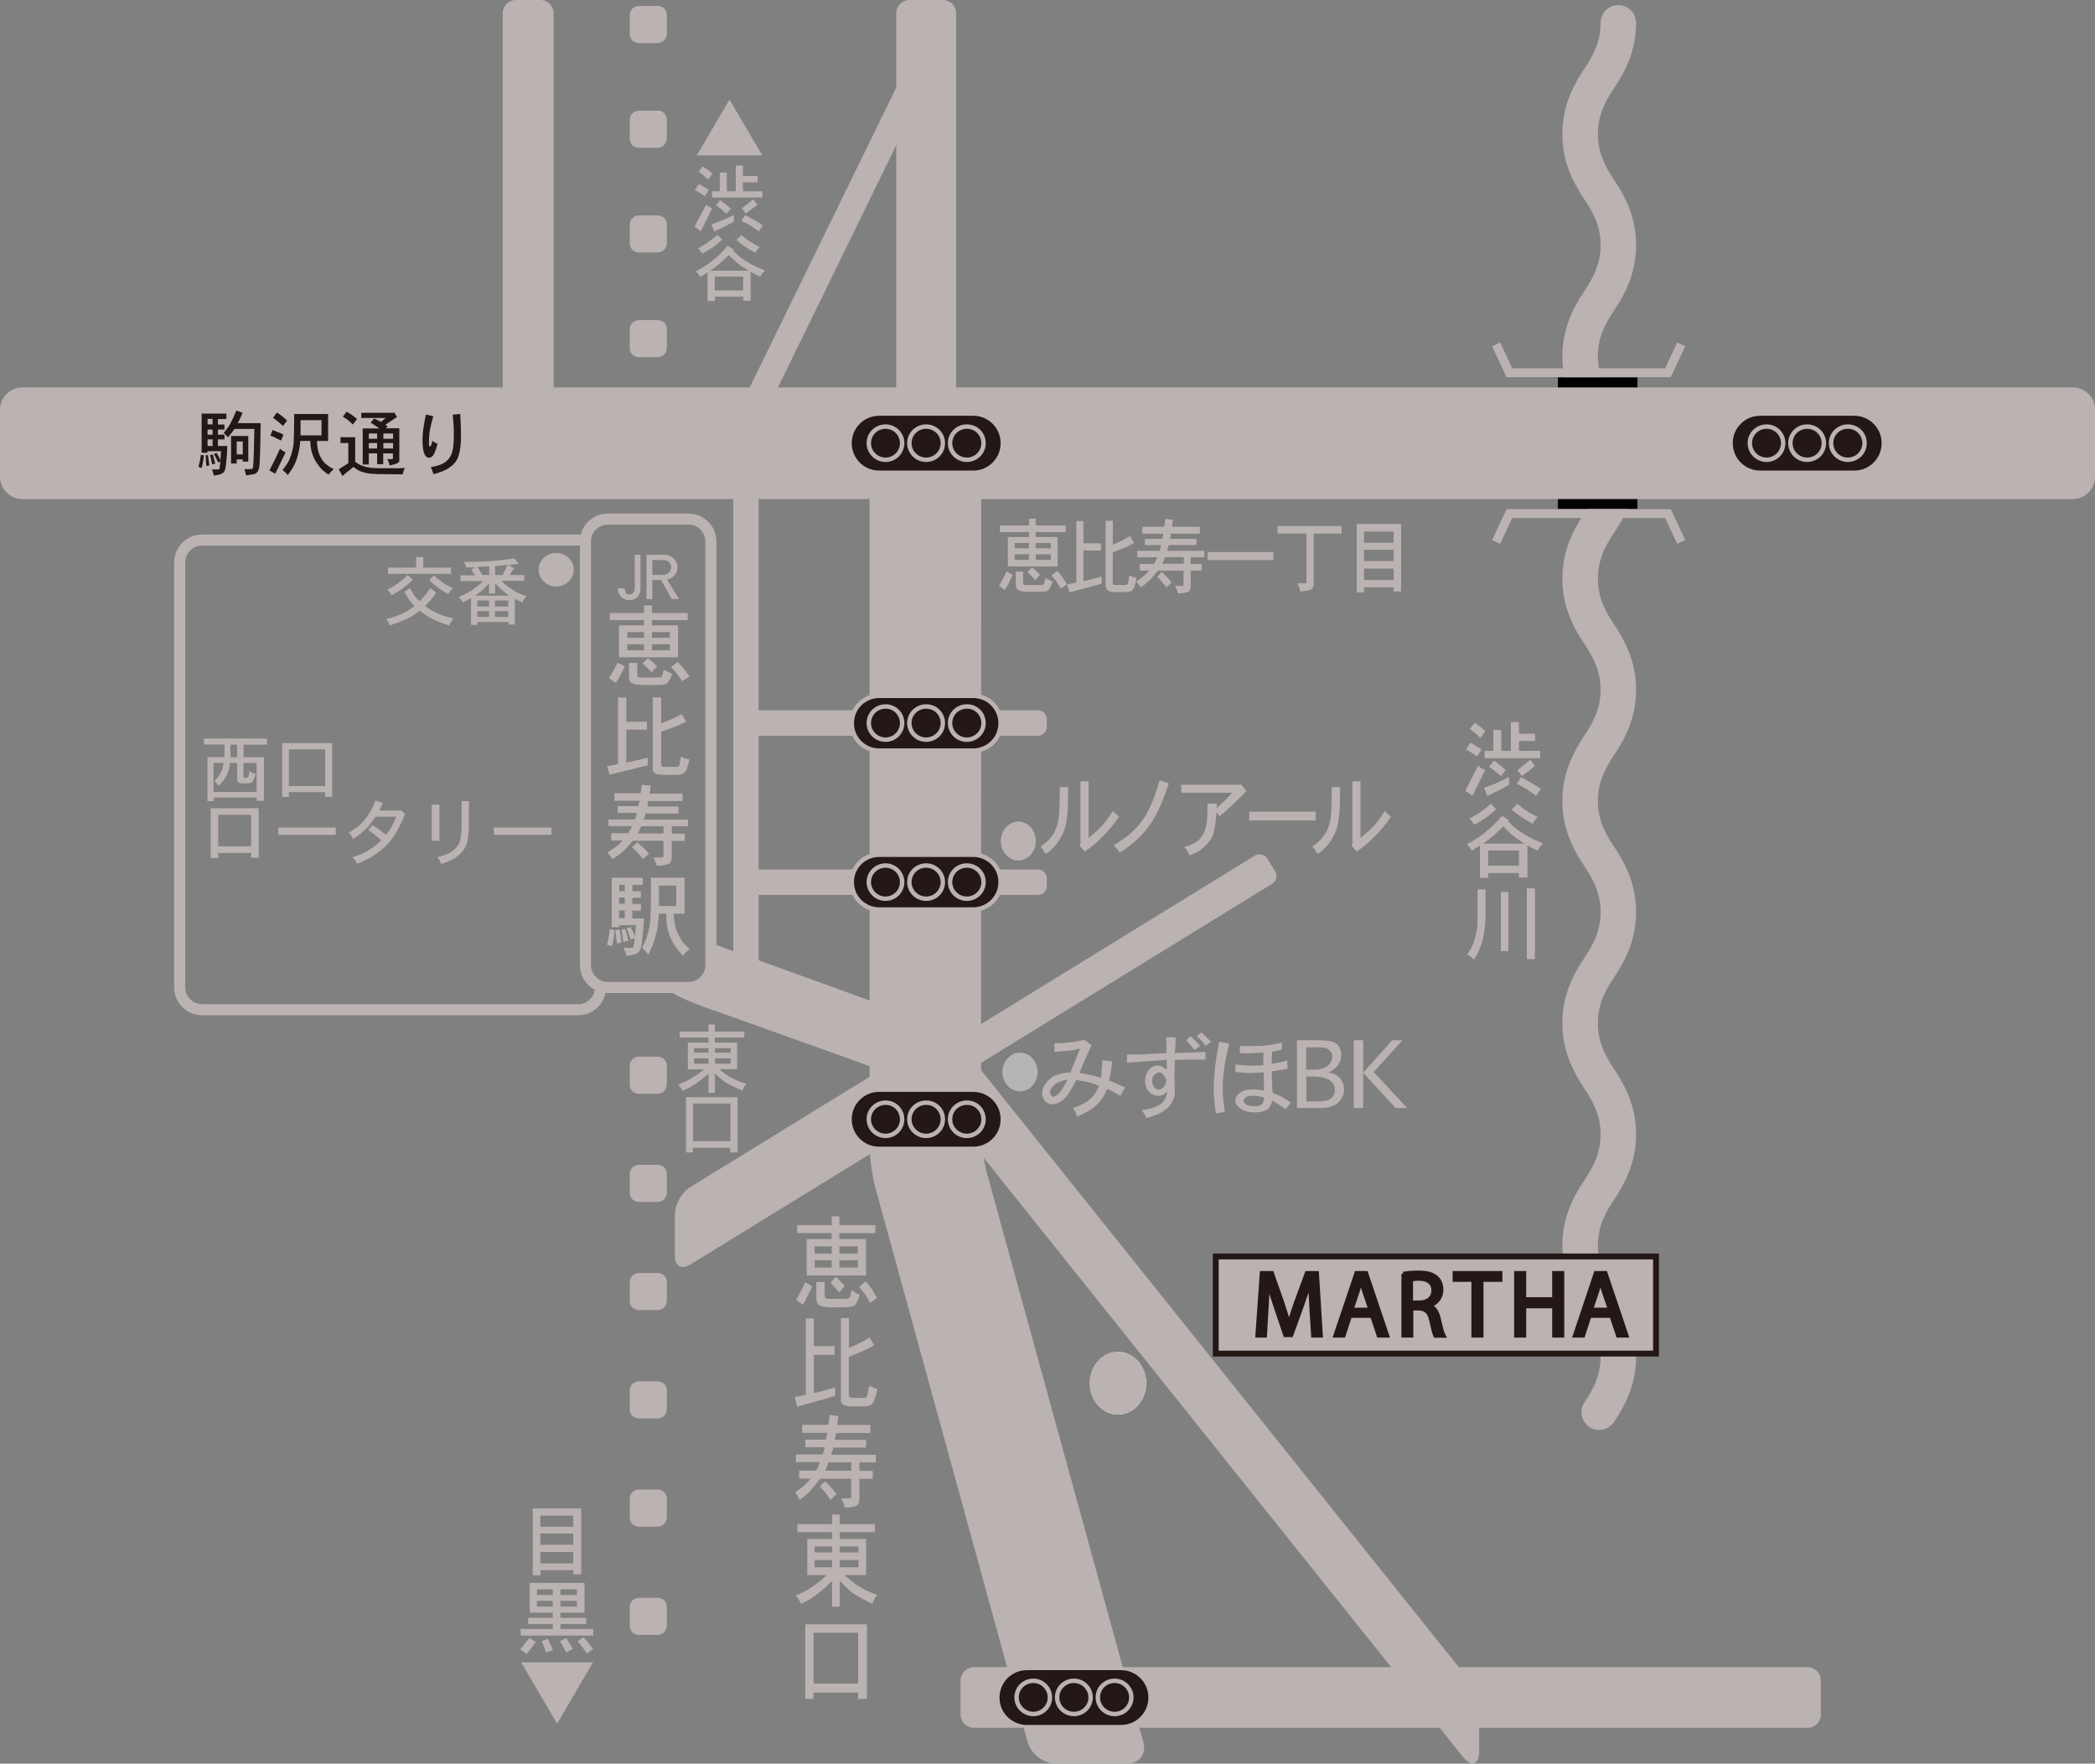
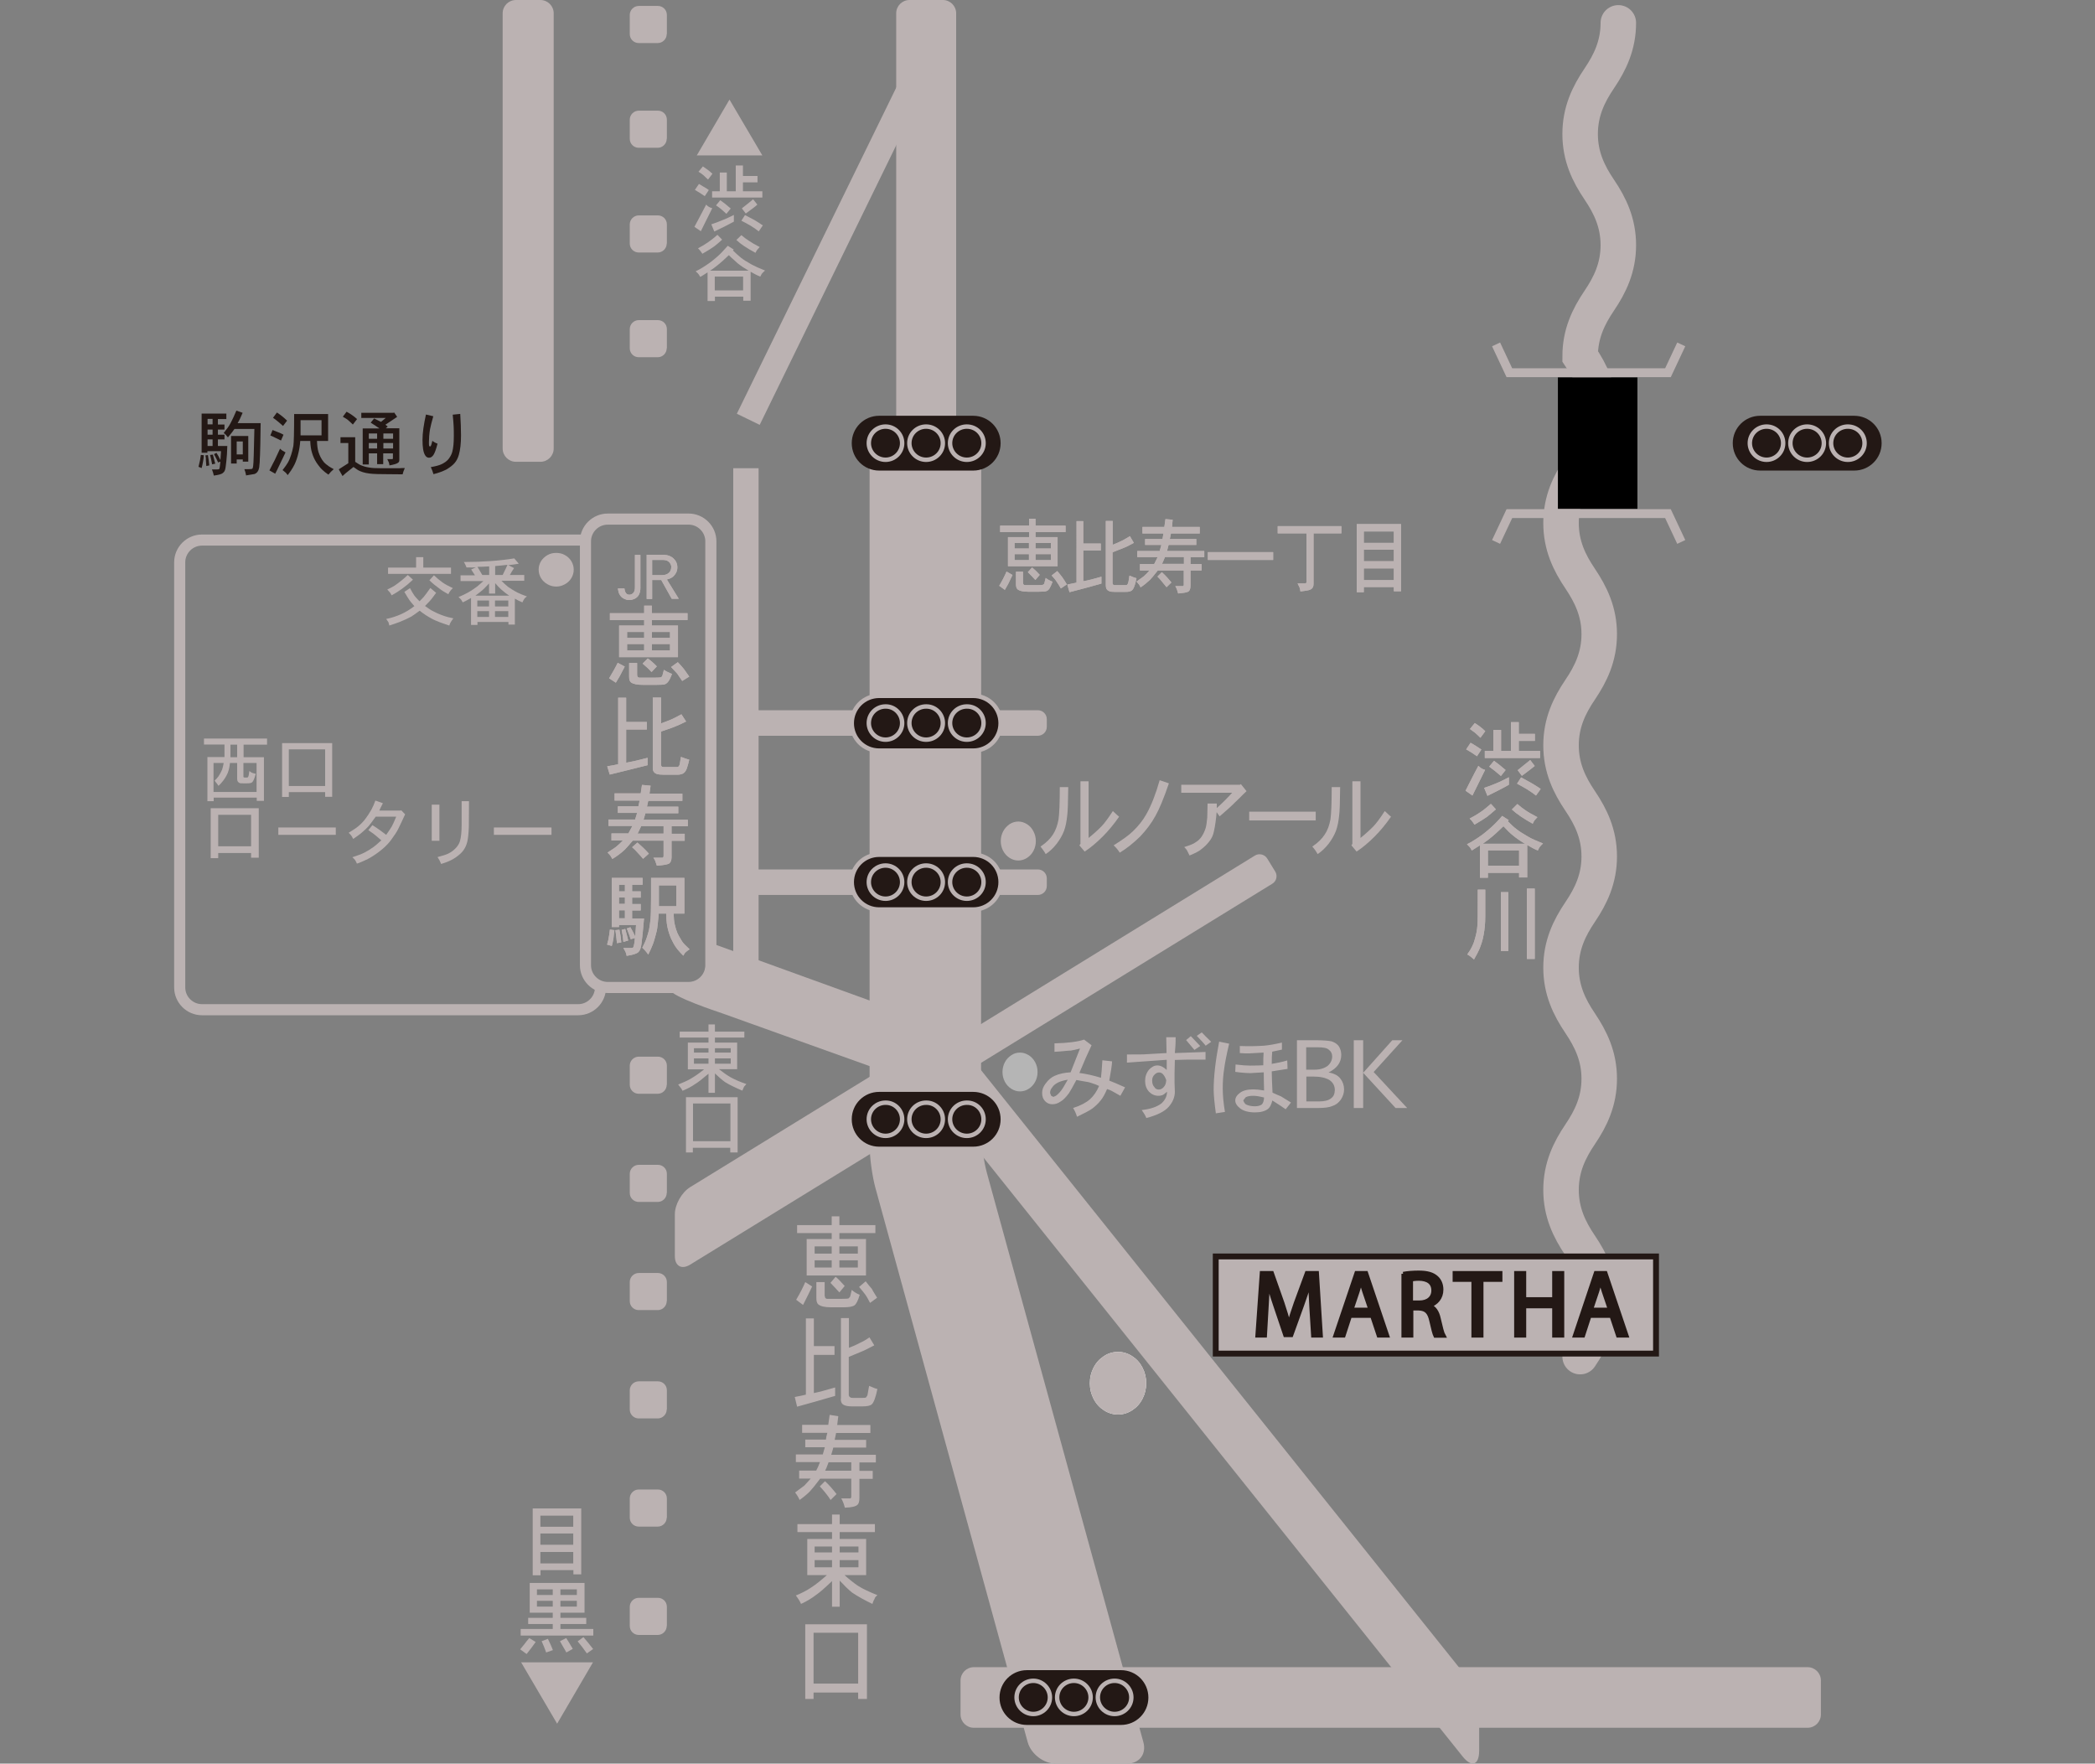
<svg xmlns="http://www.w3.org/2000/svg" version="1.1" id="レイヤー_1" x="0px" y="0px" viewBox="0 0 133.83 112.66" style="enable-background:new 0 0 133.83 112.66;" xml:space="preserve">
  <rect x="0" y="0" width="133.83" height="112.66" fill="#808080" stroke="none" />
  <style type="text/css">
	.st0{fill:none;stroke:#BBB2B2;stroke-width:2.268;stroke-linecap:round;}
	.st1{fill:none;stroke:#BBB2B2;stroke-width:0.567;}
	.st2{fill:#BBB2B2;}
	.st3{fill:none;stroke:#BBB2B2;stroke-width:0.709;}
	.st4{fill:#231815;}
	.st5{fill:none;stroke:#BBB2B2;stroke-width:0.283;}
	.st6{fill:#FFFFFF;}
	.st7{fill:#B5B5B5;}
	.st8{fill:none;stroke:#231815;stroke-width:0.75;}
	.st9{fill:none;stroke:#231815;stroke-width:0.25;}
</style>
-   <path class="st0" d="M103.38,1.46c0,1.43-0.53,2.53-1.22,3.55c-0.69,1.02-1.22,2.12-1.22,3.55c0,1.43,0.53,2.53,1.22,3.55  c0.69,1.02,1.22,2.12,1.22,3.55c0,1.43-0.53,2.53-1.22,3.55c-0.69,1.02-1.22,2.12-1.22,3.55c0,1.43,0.53,2.53,1.22,3.55  c0.69,1.02,1.22,2.12,1.22,3.55c0,1.43-0.53,2.53-1.22,3.55c-0.69,1.02-1.22,2.12-1.22,3.55c0,1.43,0.53,2.53,1.22,3.55  c0.69,1.03,1.22,2.12,1.22,3.55c0,1.43-0.53,2.53-1.22,3.55c-0.69,1.02-1.22,2.12-1.22,3.55c0,1.43,0.53,2.53,1.22,3.55  c0.69,1.02,1.22,2.12,1.22,3.55c0,1.43-0.53,2.53-1.22,3.55c-0.69,1.02-1.22,2.12-1.22,3.55c0,1.43,0.53,2.53,1.22,3.55  c0.69,1.03,1.22,2.12,1.22,3.55s-0.53,2.53-1.22,3.55c-0.69,1.02-1.22,2.12-1.22,3.55c0,1.43,0.53,2.53,1.22,3.55  c0.69,1.02,1.22,2.12,1.22,3.55c0,1.44-0.53,2.53-1.22,3.55" />
+   <path class="st0" d="M103.38,1.46c0,1.43-0.53,2.53-1.22,3.55c-0.69,1.02-1.22,2.12-1.22,3.55c0,1.43,0.53,2.53,1.22,3.55  c0.69,1.02,1.22,2.12,1.22,3.55c0,1.43-0.53,2.53-1.22,3.55c-0.69,1.02-1.22,2.12-1.22,3.55c0.69,1.02,1.22,2.12,1.22,3.55c0,1.43-0.53,2.53-1.22,3.55c-0.69,1.02-1.22,2.12-1.22,3.55c0,1.43,0.53,2.53,1.22,3.55  c0.69,1.03,1.22,2.12,1.22,3.55c0,1.43-0.53,2.53-1.22,3.55c-0.69,1.02-1.22,2.12-1.22,3.55c0,1.43,0.53,2.53,1.22,3.55  c0.69,1.02,1.22,2.12,1.22,3.55c0,1.43-0.53,2.53-1.22,3.55c-0.69,1.02-1.22,2.12-1.22,3.55c0,1.43,0.53,2.53,1.22,3.55  c0.69,1.03,1.22,2.12,1.22,3.55s-0.53,2.53-1.22,3.55c-0.69,1.02-1.22,2.12-1.22,3.55c0,1.43,0.53,2.53,1.22,3.55  c0.69,1.02,1.22,2.12,1.22,3.55c0,1.44-0.53,2.53-1.22,3.55" />
  <polyline class="st1" points="95.57,22 96.42,23.81 106.55,23.81 107.4,22 " />
  <rect x="99.52" y="24.11" width="5.08" height="8.4" />
  <polyline class="st1" points="95.57,34.62 96.42,32.81 106.55,32.81 107.4,34.62 " />
-   <path class="st2" d="M133.83,30.46c0,0.78-0.64,1.42-1.42,1.42h-131C0.64,31.87,0,31.23,0,30.46v-4.29c0-0.78,0.64-1.42,1.42-1.42  h131c0.78,0,1.42,0.64,1.42,1.42V30.46z" />
  <path class="st2" d="M57.25,28.65c0,0.47,0.38,0.85,0.85,0.85h2.13c0.47,0,0.85-0.38,0.85-0.85V0.85C61.08,0.38,60.7,0,60.23,0H58.1  c-0.47,0-0.85,0.38-0.85,0.85V28.65z" />
  <path class="st2" d="M59.04,67.65c-0.27,0.16-0.35,0.52-0.19,0.78l0.51,0.83c0.16,0.27,0.52,0.35,0.78,0.19l21.14-13  c0.26-0.16,0.35-0.51,0.18-0.78l-0.51-0.83c-0.16-0.26-0.52-0.35-0.78-0.19L59.04,67.65z" />
  <path class="st2" d="M45.26,61.04c-0.02,0.27-0.39,1.14-0.22,1.57l-2.23,0.64c0.17,0.43,2.91,1.34,3.35,1.49L58,68.98  c0.44,0.16,0.93-0.07,1.09-0.51l0.75-2.1c0.16-0.44-0.07-0.93-0.51-1.09l-13.86-5.02c-0.44-0.16-0.19-0.11-0.2,0.16" />
  <path class="st2" d="M32.11,28.65c0,0.47,0.38,0.85,0.85,0.85h1.56c0.47,0,0.85-0.38,0.85-0.85V0.85c0-0.47-0.38-0.85-0.85-0.85  h-1.56c-0.47,0-0.85,0.38-0.85,0.85V28.65z" />
  <path class="st2" d="M72,112.66c0.78,0,1.25-0.61,1.04-1.37l-9.99-36.34c-0.21-0.75-0.38-2.01-0.38-2.78l0.01-42.76  c0-0.78-0.64-1.42-1.42-1.42h-4.29c-0.78,0-1.42,0.64-1.42,1.42l0,43.72c0,0.78,0.17,2.03,0.38,2.78l9.72,35.38  c0.21,0.75,1.01,1.37,1.79,1.37H72z" />
  <path class="st2" d="M94.5,109.84c0-0.94-0.48-2.3-1.06-3.03L61.38,66.75c-0.58-0.73-1.65-0.85-2.38-0.28  c-0.72,0.58-0.84,1.65-0.25,2.38l34.68,43.35c0.58,0.73,1.06,0.56,1.06-0.37V109.84z" />
  <path class="st2" d="M47.61,46.43c0,0.31,0.25,0.57,0.57,0.57h18.12c0.31,0,0.57-0.25,0.57-0.57v-0.49c0-0.31-0.25-0.57-0.57-0.57  H48.17c-0.31,0-0.57,0.26-0.57,0.57V46.43z" />
  <path class="st2" d="M47.61,56.6c0,0.31,0.25,0.57,0.57,0.57h18.12c0.31,0,0.57-0.25,0.57-0.57v-0.49c0-0.31-0.25-0.57-0.57-0.57  H48.17c-0.31,0-0.57,0.26-0.57,0.57V56.6z" />
  <rect x="46.84" y="29.91" class="st2" width="1.62" height="33.15" />
  <polygon class="st2" points="48.53,27.14 59.6,4.47 58.15,3.76 47.07,26.43 " />
  <path class="st2" d="M61.36,107.35c0-0.47,0.38-0.85,0.85-0.85h53.26c0.47,0,0.85,0.38,0.85,0.85v2.17c0,0.47-0.38,0.85-0.85,0.85  H62.21c-0.47,0-0.85-0.38-0.85-0.85V107.35z" />
  <path class="st2" d="M42.59,2.18c0,0.31-0.26,0.57-0.57,0.57H40.8c-0.31,0-0.57-0.25-0.57-0.57V0.95c0-0.31,0.26-0.57,0.57-0.57  h1.23c0.31,0,0.57,0.25,0.57,0.57V2.18z" />
  <path class="st2" d="M42.59,8.87c0,0.31-0.26,0.57-0.57,0.57H40.8c-0.31,0-0.57-0.25-0.57-0.57V7.64c0-0.31,0.26-0.57,0.57-0.57  h1.23c0.31,0,0.57,0.25,0.57,0.57V8.87z" />
  <path class="st2" d="M42.59,15.56c0,0.31-0.26,0.57-0.57,0.57H40.8c-0.31,0-0.57-0.25-0.57-0.57v-1.23c0-0.31,0.26-0.57,0.57-0.57  h1.23c0.31,0,0.57,0.25,0.57,0.57V15.56z" />
  <path class="st2" d="M42.59,22.25c0,0.31-0.26,0.57-0.57,0.57H40.8c-0.31,0-0.57-0.25-0.57-0.57v-1.23c0-0.31,0.26-0.57,0.57-0.57  h1.23c0.31,0,0.57,0.25,0.57,0.57V22.25z" />
  <path class="st2" d="M42.59,69.3c0,0.31-0.26,0.57-0.57,0.57H40.8c-0.31,0-0.57-0.25-0.57-0.57v-1.23c0-0.31,0.26-0.57,0.57-0.57  h1.23c0.31,0,0.57,0.25,0.57,0.57V69.3z" />
  <path class="st2" d="M42.59,76.21c0,0.31-0.26,0.57-0.57,0.57H40.8c-0.31,0-0.57-0.25-0.57-0.57v-1.23c0-0.31,0.26-0.57,0.57-0.57  h1.23c0.31,0,0.57,0.25,0.57,0.57V76.21z" />
  <path class="st2" d="M42.59,83.12c0,0.31-0.26,0.57-0.57,0.57H40.8c-0.31,0-0.57-0.25-0.57-0.57v-1.23c0-0.31,0.26-0.57,0.57-0.57  h1.23c0.31,0,0.57,0.26,0.57,0.57V83.12z" />
  <path class="st2" d="M42.59,90.04c0,0.31-0.26,0.57-0.57,0.57H40.8c-0.31,0-0.57-0.25-0.57-0.57v-1.23c0-0.31,0.26-0.57,0.57-0.57  h1.23c0.31,0,0.57,0.25,0.57,0.57V90.04z" />
  <path class="st2" d="M42.59,96.95c0,0.31-0.26,0.57-0.57,0.57H40.8c-0.31,0-0.57-0.25-0.57-0.57v-1.23c0-0.31,0.26-0.57,0.57-0.57  h1.23c0.31,0,0.57,0.25,0.57,0.57V96.95z" />
  <path class="st2" d="M42.59,103.87c0,0.31-0.26,0.57-0.57,0.57H40.8c-0.31,0-0.57-0.25-0.57-0.57v-1.23c0-0.31,0.26-0.57,0.57-0.57  h1.23c0.31,0,0.57,0.25,0.57,0.57V103.87z" />
  <path class="st2" d="M43.11,80.25c0,0.62,0.43,0.87,0.97,0.54l15.81-9.72c0.53-0.33,0.7-1.03,0.37-1.56l-1.02-1.66  c-0.33-0.53-1.03-0.7-1.56-0.37l-13.6,8.36c-0.53,0.33-0.97,1.1-0.97,1.73V80.25z" />
  <path class="st3" d="M38.36,63.08c0,0.78-0.64,1.42-1.42,1.42H12.9c-0.78,0-1.42-0.64-1.42-1.42V35.92c0-0.78,0.64-1.42,1.42-1.42  h24.35" />
  <path class="st3" d="M45.41,61.66c0,0.78-0.64,1.42-1.42,1.42h-5.17c-0.78,0-1.42-0.64-1.42-1.42V34.58c0-0.78,0.64-1.42,1.42-1.42  h5.17c0.78,0,1.42,0.64,1.42,1.42V61.66z" />
  <path class="st4" d="M71.61,106.69c0.97,0,1.75,0.78,1.75,1.75c0,0.97-0.78,1.75-1.75,1.75H65.6c-0.97,0-1.75-0.78-1.75-1.75  c0-0.97,0.78-1.75,1.75-1.75H71.61z" />
  <path class="st4" d="M67.07,108.43c0,0.59-0.48,1.06-1.06,1.06c-0.59,0-1.07-0.48-1.07-1.06c0-0.59,0.48-1.06,1.07-1.06  C66.59,107.37,67.07,107.85,67.07,108.43" />
  <path class="st5" d="M67.07,108.43c0,0.59-0.48,1.06-1.06,1.06c-0.59,0-1.07-0.48-1.07-1.06c0-0.59,0.48-1.06,1.07-1.06  C66.59,107.37,67.07,107.85,67.07,108.43z" />
  <path class="st4" d="M69.67,108.43c0,0.59-0.48,1.06-1.07,1.06c-0.59,0-1.07-0.48-1.07-1.06c0-0.59,0.48-1.06,1.07-1.06  C69.19,107.37,69.67,107.85,69.67,108.43" />
  <path class="st5" d="M69.67,108.43c0,0.59-0.48,1.06-1.07,1.06c-0.59,0-1.07-0.48-1.07-1.06c0-0.59,0.48-1.06,1.07-1.06  C69.19,107.37,69.67,107.85,69.67,108.43z" />
  <path class="st4" d="M72.27,108.43c0,0.59-0.48,1.06-1.07,1.06c-0.59,0-1.07-0.48-1.07-1.06c0-0.59,0.48-1.06,1.07-1.06  C71.79,107.37,72.27,107.85,72.27,108.43" />
  <path class="st5" d="M72.27,108.43c0,0.59-0.48,1.06-1.07,1.06c-0.59,0-1.07-0.48-1.07-1.06c0-0.59,0.48-1.06,1.07-1.06  C71.79,107.37,72.27,107.85,72.27,108.43z" />
  <path class="st4" d="M62.17,26.56c0.97,0,1.75,0.78,1.75,1.75c0,0.97-0.78,1.75-1.75,1.75h-6.01c-0.97,0-1.75-0.78-1.75-1.75  c0-0.97,0.78-1.75,1.75-1.75H62.17z" />
  <path class="st4" d="M57.63,28.31c0,0.59-0.48,1.06-1.06,1.06c-0.59,0-1.07-0.48-1.07-1.06c0-0.59,0.48-1.06,1.07-1.06  C57.15,27.25,57.63,27.72,57.63,28.31" />
  <path class="st5" d="M57.63,28.31c0,0.59-0.48,1.06-1.06,1.06c-0.59,0-1.07-0.48-1.07-1.06c0-0.59,0.48-1.06,1.07-1.06  C57.15,27.25,57.63,27.72,57.63,28.31z" />
  <path class="st4" d="M60.23,28.31c0,0.59-0.48,1.06-1.07,1.06c-0.59,0-1.07-0.48-1.07-1.06c0-0.59,0.48-1.06,1.07-1.06  C59.75,27.25,60.23,27.72,60.23,28.31" />
  <path class="st5" d="M60.23,28.31c0,0.59-0.48,1.06-1.07,1.06c-0.59,0-1.07-0.48-1.07-1.06c0-0.59,0.48-1.06,1.07-1.06  C59.75,27.25,60.23,27.72,60.23,28.31z" />
  <path class="st4" d="M62.83,28.31c0,0.59-0.48,1.06-1.07,1.06c-0.59,0-1.07-0.48-1.07-1.06c0-0.59,0.48-1.06,1.07-1.06  C62.36,27.25,62.83,27.72,62.83,28.31" />
  <path class="st5" d="M62.83,28.31c0,0.59-0.48,1.06-1.07,1.06c-0.59,0-1.07-0.48-1.07-1.06c0-0.59,0.48-1.06,1.07-1.06  C62.36,27.25,62.83,27.72,62.83,28.31z" />
  <path class="st4" d="M118.45,26.56c0.97,0,1.75,0.78,1.75,1.75c0,0.97-0.78,1.75-1.75,1.75h-6.01c-0.97,0-1.75-0.78-1.75-1.75  c0-0.97,0.78-1.75,1.75-1.75H118.45z" />
  <path class="st4" d="M113.91,28.31c0,0.59-0.48,1.06-1.06,1.06c-0.59,0-1.07-0.48-1.07-1.06c0-0.59,0.48-1.06,1.07-1.06  C113.44,27.25,113.91,27.72,113.91,28.31" />
  <path class="st5" d="M113.91,28.31c0,0.59-0.48,1.06-1.06,1.06c-0.59,0-1.07-0.48-1.07-1.06c0-0.59,0.48-1.06,1.07-1.06  C113.44,27.25,113.91,27.72,113.91,28.31z" />
  <path class="st4" d="M116.51,28.31c0,0.59-0.48,1.06-1.07,1.06c-0.59,0-1.07-0.48-1.07-1.06c0-0.59,0.48-1.06,1.07-1.06  C116.03,27.25,116.51,27.72,116.51,28.31" />
  <path class="st5" d="M116.51,28.31c0,0.59-0.48,1.06-1.07,1.06c-0.59,0-1.07-0.48-1.07-1.06c0-0.59,0.48-1.06,1.07-1.06  C116.03,27.25,116.51,27.72,116.51,28.31z" />
  <path class="st4" d="M119.11,28.31c0,0.59-0.48,1.06-1.07,1.06c-0.59,0-1.07-0.48-1.07-1.06c0-0.59,0.48-1.06,1.07-1.06  C118.64,27.25,119.11,27.72,119.11,28.31" />
  <path class="st5" d="M119.11,28.31c0,0.59-0.48,1.06-1.07,1.06c-0.59,0-1.07-0.48-1.07-1.06c0-0.59,0.48-1.06,1.07-1.06  C118.64,27.25,119.11,27.72,119.11,28.31z" />
  <path class="st4" d="M62.17,44.44c0.97,0,1.75,0.78,1.75,1.75c0,0.97-0.78,1.75-1.75,1.75h-6.01c-0.97,0-1.75-0.78-1.75-1.75  c0-0.97,0.78-1.75,1.75-1.75H62.17z" />
  <path class="st4" d="M57.63,46.19c0,0.59-0.48,1.06-1.06,1.06c-0.59,0-1.07-0.48-1.07-1.06c0-0.59,0.48-1.06,1.07-1.06  C57.15,45.12,57.63,45.6,57.63,46.19" />
  <path class="st5" d="M57.63,46.19c0,0.59-0.48,1.06-1.06,1.06c-0.59,0-1.07-0.48-1.07-1.06c0-0.59,0.48-1.06,1.07-1.06  C57.15,45.12,57.63,45.6,57.63,46.19z" />
  <path class="st4" d="M60.23,46.19c0,0.59-0.48,1.06-1.07,1.06c-0.59,0-1.07-0.48-1.07-1.06c0-0.59,0.48-1.06,1.07-1.06  C59.75,45.12,60.23,45.6,60.23,46.19" />
  <path class="st5" d="M60.23,46.19c0,0.59-0.48,1.06-1.07,1.06c-0.59,0-1.07-0.48-1.07-1.06c0-0.59,0.48-1.06,1.07-1.06  C59.75,45.12,60.23,45.6,60.23,46.19z" />
  <path class="st4" d="M62.83,46.19c0,0.59-0.48,1.06-1.07,1.06c-0.59,0-1.07-0.48-1.07-1.06c0-0.59,0.48-1.06,1.07-1.06  C62.36,45.12,62.83,45.6,62.83,46.19" />
  <path class="st5" d="M62.83,46.19c0,0.59-0.48,1.06-1.07,1.06c-0.59,0-1.07-0.48-1.07-1.06c0-0.59,0.48-1.06,1.07-1.06  C62.36,45.12,62.83,45.6,62.83,46.19z" />
  <path class="st4" d="M62.17,54.6c0.97,0,1.75,0.78,1.75,1.75c0,0.97-0.78,1.75-1.75,1.75h-6.01c-0.97,0-1.75-0.78-1.75-1.75  c0-0.97,0.78-1.75,1.75-1.75H62.17z" />
  <path class="st4" d="M57.63,56.35c0,0.59-0.48,1.06-1.06,1.06c-0.59,0-1.07-0.48-1.07-1.06c0-0.59,0.48-1.06,1.07-1.06  C57.15,55.29,57.63,55.76,57.63,56.35" />
  <path class="st5" d="M57.63,56.35c0,0.59-0.48,1.06-1.06,1.06c-0.59,0-1.07-0.48-1.07-1.06c0-0.59,0.48-1.06,1.07-1.06  C57.15,55.29,57.63,55.76,57.63,56.35z" />
  <path class="st4" d="M60.23,56.35c0,0.59-0.48,1.06-1.07,1.06c-0.59,0-1.07-0.48-1.07-1.06c0-0.59,0.48-1.06,1.07-1.06  C59.75,55.29,60.23,55.76,60.23,56.35" />
  <path class="st5" d="M60.23,56.35c0,0.59-0.48,1.06-1.07,1.06c-0.59,0-1.07-0.48-1.07-1.06c0-0.59,0.48-1.06,1.07-1.06  C59.75,55.29,60.23,55.76,60.23,56.35z" />
  <path class="st4" d="M62.83,56.35c0,0.59-0.48,1.06-1.07,1.06c-0.59,0-1.07-0.48-1.07-1.06c0-0.59,0.48-1.06,1.07-1.06  C62.36,55.29,62.83,55.76,62.83,56.35" />
  <path class="st5" d="M62.83,56.35c0,0.59-0.48,1.06-1.07,1.06c-0.59,0-1.07-0.48-1.07-1.06c0-0.59,0.48-1.06,1.07-1.06  C62.36,55.29,62.83,55.76,62.83,56.35z" />
  <path class="st4" d="M62.17,69.75c0.97,0,1.75,0.78,1.75,1.75c0,0.97-0.78,1.75-1.75,1.75h-6.01c-0.97,0-1.75-0.78-1.75-1.75  c0-0.97,0.78-1.75,1.75-1.75H62.17z" />
  <path class="st4" d="M57.63,71.5c0,0.59-0.48,1.06-1.06,1.06c-0.59,0-1.07-0.48-1.07-1.06c0-0.59,0.48-1.06,1.07-1.06  C57.15,70.43,57.63,70.91,57.63,71.5" />
  <path class="st5" d="M57.63,71.5c0,0.59-0.48,1.06-1.06,1.06c-0.59,0-1.07-0.48-1.07-1.06c0-0.59,0.48-1.06,1.07-1.06  C57.15,70.43,57.63,70.91,57.63,71.5z" />
  <path class="st4" d="M60.23,71.5c0,0.59-0.48,1.06-1.07,1.06c-0.59,0-1.07-0.48-1.07-1.06c0-0.59,0.48-1.06,1.07-1.06  C59.75,70.43,60.23,70.91,60.23,71.5" />
  <path class="st5" d="M60.23,71.5c0,0.59-0.48,1.06-1.07,1.06c-0.59,0-1.07-0.48-1.07-1.06c0-0.59,0.48-1.06,1.07-1.06  C59.75,70.43,60.23,70.91,60.23,71.5z" />
  <path class="st4" d="M62.83,71.5c0,0.59-0.48,1.06-1.07,1.06c-0.59,0-1.07-0.48-1.07-1.06c0-0.59,0.48-1.06,1.07-1.06  C62.36,70.43,62.83,70.91,62.83,71.5" />
  <path class="st5" d="M62.83,71.5c0,0.59-0.48,1.06-1.07,1.06c-0.59,0-1.07-0.48-1.07-1.06c0-0.59,0.48-1.06,1.07-1.06  C62.36,70.43,62.83,70.91,62.83,71.5z" />
  <path class="st6" d="M71.42,86.36c0.32,0,0.62,0.09,0.9,0.27c0.28,0.18,0.5,0.42,0.66,0.73c0.16,0.31,0.24,0.64,0.24,1  c0,0.36-0.08,0.69-0.24,1c-0.16,0.31-0.38,0.55-0.66,0.73c-0.28,0.18-0.58,0.27-0.9,0.27c-0.32,0-0.62-0.09-0.9-0.27  c-0.28-0.18-0.5-0.42-0.66-0.73c-0.16-0.31-0.24-0.64-0.24-1c0-0.36,0.08-0.69,0.24-1c0.16-0.31,0.38-0.55,0.66-0.73  C70.79,86.45,71.09,86.36,71.42,86.36" />
  <path class="st2" d="M71.42,86.36c0.32,0,0.62,0.09,0.9,0.27c0.28,0.18,0.5,0.42,0.66,0.73c0.16,0.31,0.24,0.64,0.24,1  c0,0.36-0.08,0.69-0.24,1c-0.16,0.31-0.38,0.55-0.66,0.73c-0.28,0.18-0.58,0.27-0.9,0.27c-0.32,0-0.62-0.09-0.9-0.27  c-0.28-0.18-0.5-0.42-0.66-0.73c-0.16-0.31-0.24-0.64-0.24-1c0-0.36,0.08-0.69,0.24-1c0.16-0.31,0.38-0.55,0.66-0.73  C70.79,86.45,71.09,86.36,71.42,86.36" />
  <path class="st2" d="M65.05,52.48c0.2,0,0.38,0.06,0.56,0.17c0.17,0.11,0.31,0.26,0.41,0.46c0.1,0.19,0.15,0.4,0.15,0.62  c0,0.22-0.05,0.43-0.15,0.62c-0.1,0.19-0.24,0.34-0.41,0.45c-0.17,0.11-0.36,0.17-0.56,0.17c-0.2,0-0.39-0.06-0.56-0.17  c-0.17-0.11-0.31-0.26-0.41-0.45c-0.1-0.19-0.15-0.4-0.15-0.62c0-0.22,0.05-0.43,0.15-0.62c0.1-0.19,0.24-0.34,0.41-0.46  C64.66,52.54,64.85,52.48,65.05,52.48" />
  <path class="st7" d="M65.16,67.24c0.2,0,0.38,0.06,0.56,0.17c0.17,0.11,0.31,0.26,0.41,0.45c0.1,0.19,0.15,0.4,0.15,0.62  c0,0.22-0.05,0.43-0.15,0.62c-0.1,0.19-0.24,0.34-0.41,0.45c-0.17,0.11-0.36,0.17-0.56,0.17c-0.2,0-0.39-0.06-0.56-0.17  c-0.17-0.11-0.31-0.26-0.41-0.45c-0.1-0.19-0.15-0.4-0.15-0.62c0-0.22,0.05-0.43,0.15-0.62c0.1-0.19,0.24-0.34,0.41-0.45  C64.77,67.29,64.96,67.24,65.16,67.24" />
  <path class="st2" d="M34.97,35.46c-0.17,0.1-0.31,0.23-0.41,0.39c-0.1,0.17-0.15,0.34-0.15,0.54c0,0.19,0.05,0.37,0.15,0.54  c0.1,0.16,0.24,0.3,0.41,0.39c0.17,0.1,0.36,0.15,0.56,0.15c0.2,0,0.39-0.05,0.56-0.15c0.17-0.09,0.31-0.23,0.41-0.39  c0.1-0.17,0.15-0.35,0.15-0.54c0-0.19-0.05-0.37-0.15-0.54c-0.1-0.16-0.24-0.3-0.41-0.39c-0.17-0.1-0.36-0.14-0.56-0.14  C35.33,35.32,35.15,35.36,34.97,35.46" />
  <path class="st2" d="M40.56,37.52c0,0.16-0.03,0.27-0.1,0.35c-0.07,0.08-0.16,0.12-0.26,0.12c-0.08,0-0.15-0.03-0.2-0.09  c-0.06-0.06-0.09-0.16-0.11-0.31h-0.42c0.02,0.16,0.05,0.28,0.1,0.37c0.07,0.13,0.17,0.23,0.28,0.28c0.06,0.03,0.12,0.05,0.17,0.07  c0.06,0.02,0.12,0.02,0.18,0.02c0.12,0,0.24-0.03,0.36-0.09c0.11-0.06,0.2-0.14,0.26-0.26c0.06-0.12,0.09-0.26,0.09-0.42v-2.11  h-0.35V37.52z" />
  <path class="st2" d="M42.6,37.02l0.76,1.23h-0.45l-0.67-1.2h-0.58v1.21h-0.35v-2.82h1.03c0.29,0,0.51,0.08,0.68,0.23  c0.16,0.15,0.25,0.34,0.25,0.57c0,0.14-0.03,0.27-0.1,0.38c-0.07,0.12-0.15,0.21-0.25,0.27C42.85,36.94,42.74,36.98,42.6,37.02   M42.36,35.77h-0.7v0.97h0.63c0.19,0,0.33-0.05,0.44-0.15c0.1-0.09,0.15-0.22,0.15-0.37c0-0.1-0.03-0.18-0.09-0.26  c-0.06-0.08-0.13-0.13-0.22-0.16C42.49,35.78,42.42,35.77,42.36,35.77" />
  <path class="st2" d="M40.56,37.52c0,0.16-0.03,0.27-0.1,0.35c-0.07,0.08-0.16,0.12-0.26,0.12c-0.08,0-0.15-0.03-0.2-0.09  c-0.06-0.06-0.09-0.16-0.11-0.31h-0.42c0.02,0.16,0.05,0.28,0.1,0.37c0.07,0.13,0.17,0.23,0.28,0.28c0.06,0.03,0.12,0.05,0.17,0.07  c0.06,0.02,0.12,0.02,0.18,0.02c0.12,0,0.24-0.03,0.36-0.09c0.11-0.06,0.2-0.14,0.26-0.26c0.06-0.12,0.09-0.26,0.09-0.42v-2.11  h-0.35V37.52z" />
  <path class="st2" d="M42.6,37.02l0.76,1.23h-0.45l-0.67-1.2h-0.58v1.21h-0.35v-2.82h1.03c0.29,0,0.51,0.08,0.68,0.23  c0.16,0.15,0.25,0.34,0.25,0.57c0,0.14-0.03,0.27-0.1,0.38c-0.07,0.12-0.15,0.21-0.25,0.27C42.85,36.94,42.74,36.98,42.6,37.02   M42.36,35.77h-0.7v0.97h0.63c0.19,0,0.33-0.05,0.44-0.15c0.1-0.09,0.15-0.22,0.15-0.37c0-0.1-0.03-0.18-0.09-0.26  c-0.06-0.08-0.13-0.13-0.22-0.16C42.49,35.78,42.42,35.77,42.36,35.77" />
  <path class="st2" d="M40.18,42.35h0.52v0.76c0,0.11,0.05,0.17,0.14,0.18h0.97c0.22,0,0.34-0.01,0.38-0.02  c0.06-0.01,0.1-0.05,0.12-0.1c0-0.01,0.04-0.13,0.1-0.38c0.15,0.1,0.33,0.19,0.52,0.26c-0.09,0.23-0.16,0.38-0.22,0.46  c-0.06,0.09-0.13,0.15-0.21,0.19c-0.08,0.04-0.28,0.05-0.61,0.05H41.1c-0.38,0-0.64-0.05-0.78-0.15c-0.09-0.06-0.13-0.18-0.13-0.37  V42.35z M39.46,42.34l0.45,0.24l-0.33,0.63l-0.24,0.4l-0.43-0.28C39.11,43,39.3,42.67,39.46,42.34 M42.87,42.61l0.43-0.31  c0.18,0.19,0.31,0.34,0.39,0.44c0.09,0.12,0.2,0.28,0.34,0.48l-0.45,0.28c-0.13-0.2-0.24-0.36-0.32-0.47  C43.18,42.95,43.05,42.81,42.87,42.61 M41.05,42.39l0.33-0.33c0.18,0.13,0.38,0.3,0.58,0.51l-0.34,0.36  C41.48,42.77,41.29,42.59,41.05,42.39 M41.15,38.69h0.49v0.48h2.28v0.44h-2.28v0.35h1.67v2.02h-3.76v-2.02h1.6v-0.35h-2.19v-0.44  h2.19V38.69z M41.15,41.14h-1.09v0.41h1.09V41.14z M42.8,41.14h-1.16v0.41h1.16V41.14z M41.15,40.37h-1.09v0.38h1.09V40.37z   M42.8,40.37h-1.16v0.38h1.16V40.37z" />
  <path class="st2" d="M39.49,44.57H40v1.55h1.32v0.48H40v2.12c0.4-0.07,0.85-0.17,1.37-0.31v0.47l-1.24,0.31l-1.18,0.29l-0.16-0.53  c0.25-0.04,0.49-0.08,0.7-0.13V44.57z M41.71,44.56h0.52v1.65c0.26-0.09,0.48-0.18,0.65-0.25c0.14-0.06,0.36-0.17,0.65-0.33  l0.3,0.46c-0.29,0.15-0.53,0.25-0.7,0.32c-0.14,0.06-0.44,0.17-0.9,0.32v2.13c0,0.03,0.01,0.06,0.03,0.09  c0.01,0.02,0.03,0.03,0.05,0.04C42.34,49,42.41,49,42.52,49h0.52c0.14,0,0.22,0,0.23,0c0.04-0.01,0.08-0.03,0.1-0.06  c0.02-0.03,0.05-0.09,0.06-0.18c0.01-0.07,0.04-0.21,0.07-0.41c0.23,0.09,0.41,0.15,0.53,0.18c-0.05,0.21-0.1,0.4-0.16,0.57  c-0.06,0.16-0.14,0.26-0.25,0.32c-0.05,0.02-0.11,0.04-0.2,0.06c-0.06,0.01-0.17,0.01-0.34,0.01h-0.67c-0.21,0-0.36-0.02-0.46-0.05  c-0.08-0.03-0.15-0.08-0.19-0.14c-0.04-0.06-0.06-0.14-0.06-0.24V44.56z" />
  <path class="st2" d="M41.56,50.19l-0.55-0.05l-0.08,0.54h-1.67v0.46h1.6c-0.03,0.16-0.06,0.29-0.08,0.37h-1.31v0.42h1.23l-0.13,0.42  h-1.7v0.41h1.53c-0.13,0.25-0.22,0.41-0.26,0.48h-1.08v0.45h0.73c-0.13,0.14-0.28,0.28-0.44,0.41c-0.04,0.04-0.22,0.15-0.54,0.36  c0.1,0.1,0.16,0.17,0.19,0.21c0.03,0.04,0.07,0.11,0.12,0.2c0.26-0.16,0.5-0.33,0.72-0.53c0.11-0.09,0.3-0.31,0.58-0.64h1.97v0.99  c0,0.03-0.01,0.05-0.03,0.08c-0.01,0.01-0.02,0.02-0.05,0.02h-0.57c0.06,0.09,0.09,0.15,0.11,0.19c0.02,0.04,0.05,0.15,0.11,0.32  c0.44-0.03,0.71-0.08,0.8-0.15c0.09-0.07,0.14-0.21,0.14-0.4v-1.04h0.84v-0.45H42.9v-0.48h1.04v-0.41h-2.83  c0.08-0.27,0.12-0.41,0.12-0.42h2.1v-0.42h-2l0.08-0.37h2.18v-0.46h-2.1L41.56,50.19z M40.76,54.5c0.13,0.14,0.24,0.26,0.32,0.36  l0.37-0.33c-0.24-0.27-0.49-0.5-0.73-0.71l-0.34,0.3C40.5,54.22,40.63,54.35,40.76,54.5 M40.96,52.77h1.43v0.48h-1.66  C40.79,53.14,40.86,52.98,40.96,52.77" />
  <path class="st2" d="M39.08,56.08h1.97v0.44h-0.67v0.42h0.55v0.4h-0.55v0.41h0.55v0.41h-0.55v0.51h0.76l-0.08,0.9l-0.08,0.71  c-0.03,0.27-0.1,0.45-0.2,0.54c-0.1,0.1-0.35,0.18-0.75,0.24c-0.02-0.11-0.04-0.19-0.07-0.25c-0.03-0.06-0.07-0.14-0.14-0.25h0.39  c0.14,0,0.22-0.01,0.24-0.04c0.04-0.06,0.08-0.26,0.11-0.6l-0.27,0.08c-0.06-0.19-0.14-0.42-0.25-0.69l0.23-0.08  c0.13,0.22,0.23,0.42,0.31,0.59c0.02-0.24,0.03-0.49,0.05-0.73h-1.09v0.13h-0.46V56.08z M41.59,56.08h2.13v2.28h-0.69  c0.01,0.28,0.03,0.52,0.08,0.72c0.04,0.19,0.1,0.37,0.17,0.54c0.07,0.14,0.15,0.29,0.26,0.46c0.06,0.11,0.14,0.2,0.22,0.28  l0.29,0.28c-0.12,0.08-0.21,0.15-0.25,0.19c-0.05,0.04-0.1,0.12-0.15,0.22c-0.28-0.28-0.49-0.53-0.61-0.76  c-0.13-0.23-0.21-0.41-0.25-0.53c-0.1-0.28-0.16-0.53-0.19-0.75c-0.02-0.14-0.04-0.35-0.04-0.65h-0.48l-0.06,0.65  c-0.01,0.1-0.03,0.21-0.04,0.32c-0.02,0.11-0.04,0.21-0.07,0.3c-0.02,0.1-0.06,0.22-0.1,0.37c-0.06,0.22-0.14,0.42-0.23,0.62  l-0.17,0.36c-0.1-0.15-0.22-0.29-0.38-0.44c0.12-0.24,0.21-0.42,0.25-0.54c0.08-0.22,0.13-0.42,0.18-0.6  c0.04-0.21,0.07-0.45,0.1-0.72c0.01-0.08,0.01-0.22,0.02-0.43c0-0.21,0.01-0.53,0.01-0.97C41.59,56.85,41.59,56.44,41.59,56.08   M38.96,59.38l0.29,0.04c-0.01,0.08-0.02,0.16-0.03,0.23c-0.01,0.07-0.02,0.16-0.03,0.28c-0.01,0.07-0.03,0.16-0.05,0.27  c-0.03,0.11-0.04,0.19-0.06,0.23l-0.3-0.09c0.03-0.09,0.05-0.19,0.08-0.3c0.02-0.11,0.04-0.22,0.06-0.34  C38.93,59.59,38.95,59.48,38.96,59.38 M39.31,59.42l0.26-0.03c0.02,0.12,0.05,0.25,0.07,0.39c0.01,0.07,0.03,0.21,0.05,0.42  l-0.28,0.05C39.38,59.93,39.35,59.65,39.31,59.42 M39.71,59.4l0.23-0.06c0.08,0.28,0.14,0.53,0.19,0.74l-0.31,0.09  C39.8,59.88,39.76,59.63,39.71,59.4 M39.92,58.15h-0.38v0.51h0.38V58.15z M43.2,56.56h-1.11v1.33h1.11V56.56z M39.92,57.33h-0.38  v0.41h0.38V57.33z M39.92,56.52h-0.38v0.42h0.38V56.52z" />
  <path class="st2" d="M40.18,42.35h0.52v0.76c0,0.11,0.05,0.17,0.14,0.18h0.97c0.22,0,0.34-0.01,0.38-0.02  c0.06-0.01,0.1-0.05,0.12-0.1c0-0.01,0.04-0.13,0.1-0.38c0.15,0.1,0.33,0.19,0.52,0.26c-0.09,0.23-0.16,0.38-0.22,0.46  c-0.06,0.09-0.13,0.15-0.21,0.19c-0.08,0.04-0.28,0.05-0.61,0.05H41.1c-0.38,0-0.64-0.05-0.78-0.15c-0.09-0.06-0.13-0.18-0.13-0.37  V42.35z M39.46,42.34l0.45,0.24l-0.33,0.63l-0.24,0.4l-0.43-0.28C39.11,43,39.3,42.67,39.46,42.34 M42.87,42.61l0.43-0.31  c0.18,0.19,0.31,0.34,0.39,0.44c0.09,0.12,0.2,0.28,0.34,0.48l-0.45,0.28c-0.13-0.2-0.24-0.36-0.32-0.47  C43.18,42.95,43.05,42.81,42.87,42.61 M41.05,42.39l0.33-0.33c0.18,0.13,0.38,0.3,0.58,0.51l-0.34,0.36  C41.48,42.77,41.29,42.59,41.05,42.39 M41.15,38.69h0.49v0.48h2.28v0.44h-2.28v0.35h1.67v2.02h-3.76v-2.02h1.6v-0.35h-2.19v-0.44  h2.19V38.69z M41.15,41.14h-1.09v0.41h1.09V41.14z M42.8,41.14h-1.16v0.41h1.16V41.14z M41.15,40.37h-1.09v0.38h1.09V40.37z   M42.8,40.37h-1.16v0.38h1.16V40.37z" />
  <path class="st2" d="M39.49,44.57H40v1.55h1.32v0.48H40v2.12c0.4-0.07,0.85-0.17,1.37-0.31v0.47l-1.24,0.31l-1.18,0.29l-0.16-0.53  c0.25-0.04,0.49-0.08,0.7-0.13V44.57z M41.71,44.56h0.52v1.65c0.26-0.09,0.48-0.18,0.65-0.25c0.14-0.06,0.36-0.17,0.65-0.33  l0.3,0.46c-0.29,0.15-0.53,0.25-0.7,0.32c-0.14,0.06-0.44,0.17-0.9,0.32v2.13c0,0.03,0.01,0.06,0.03,0.09  c0.01,0.02,0.03,0.03,0.05,0.04C42.34,49,42.41,49,42.52,49h0.52c0.14,0,0.22,0,0.23,0c0.04-0.01,0.08-0.03,0.1-0.06  c0.02-0.03,0.05-0.09,0.06-0.18c0.01-0.07,0.04-0.21,0.07-0.41c0.23,0.09,0.41,0.15,0.53,0.18c-0.05,0.21-0.1,0.4-0.16,0.57  c-0.06,0.16-0.14,0.26-0.25,0.32c-0.05,0.02-0.11,0.04-0.2,0.06c-0.06,0.01-0.17,0.01-0.34,0.01h-0.67c-0.21,0-0.36-0.02-0.46-0.05  c-0.08-0.03-0.15-0.08-0.19-0.14c-0.04-0.06-0.06-0.14-0.06-0.24V44.56z" />
  <path class="st2" d="M41.56,50.19l-0.55-0.05l-0.08,0.54h-1.67v0.46h1.6c-0.03,0.16-0.06,0.29-0.08,0.37h-1.31v0.42h1.23l-0.13,0.42  h-1.7v0.41h1.53c-0.13,0.25-0.22,0.41-0.26,0.48h-1.08v0.45h0.73c-0.13,0.14-0.28,0.28-0.44,0.41c-0.04,0.04-0.22,0.15-0.54,0.36  c0.1,0.1,0.16,0.17,0.19,0.21c0.03,0.04,0.07,0.11,0.12,0.2c0.26-0.16,0.5-0.33,0.72-0.53c0.11-0.09,0.3-0.31,0.58-0.64h1.97v0.99  c0,0.03-0.01,0.05-0.03,0.08c-0.01,0.01-0.02,0.02-0.05,0.02h-0.57c0.06,0.09,0.09,0.15,0.11,0.19c0.02,0.04,0.05,0.15,0.11,0.32  c0.44-0.03,0.71-0.08,0.8-0.15c0.09-0.07,0.14-0.21,0.14-0.4v-1.04h0.84v-0.45H42.9v-0.48h1.04v-0.41h-2.83  c0.08-0.27,0.12-0.41,0.12-0.42h2.1v-0.42h-2l0.08-0.37h2.18v-0.46h-2.1L41.56,50.19z M40.76,54.5c0.13,0.14,0.24,0.26,0.32,0.36  l0.37-0.33c-0.24-0.27-0.49-0.5-0.73-0.71l-0.34,0.3C40.5,54.22,40.63,54.35,40.76,54.5 M40.96,52.77h1.43v0.48h-1.66  C40.79,53.14,40.86,52.98,40.96,52.77" />
  <path class="st2" d="M39.08,56.08h1.97v0.44h-0.67v0.42h0.55v0.4h-0.55v0.41h0.55v0.41h-0.55v0.51h0.76l-0.08,0.9l-0.08,0.71  c-0.03,0.27-0.1,0.45-0.2,0.54c-0.1,0.1-0.35,0.18-0.75,0.24c-0.02-0.11-0.04-0.19-0.07-0.25c-0.03-0.06-0.07-0.14-0.14-0.25h0.39  c0.14,0,0.22-0.01,0.24-0.04c0.04-0.06,0.08-0.26,0.11-0.6l-0.27,0.08c-0.06-0.19-0.14-0.42-0.25-0.69l0.23-0.08  c0.13,0.22,0.23,0.42,0.31,0.59c0.02-0.24,0.03-0.49,0.05-0.73h-1.09v0.13h-0.46V56.08z M41.59,56.08h2.13v2.28h-0.69  c0.01,0.28,0.03,0.52,0.08,0.72c0.04,0.19,0.1,0.37,0.17,0.54c0.07,0.14,0.15,0.29,0.26,0.46c0.06,0.11,0.14,0.2,0.22,0.28  l0.29,0.28c-0.12,0.08-0.21,0.15-0.25,0.19c-0.05,0.04-0.1,0.12-0.15,0.22c-0.28-0.28-0.49-0.53-0.61-0.76  c-0.13-0.23-0.21-0.41-0.25-0.53c-0.1-0.28-0.16-0.53-0.19-0.75c-0.02-0.14-0.04-0.35-0.04-0.65h-0.48l-0.06,0.65  c-0.01,0.1-0.03,0.21-0.04,0.32c-0.02,0.11-0.04,0.21-0.07,0.3c-0.02,0.1-0.06,0.22-0.1,0.37c-0.06,0.22-0.14,0.42-0.23,0.62  l-0.17,0.36c-0.1-0.15-0.22-0.29-0.38-0.44c0.12-0.24,0.21-0.42,0.25-0.54c0.08-0.22,0.13-0.42,0.18-0.6  c0.04-0.21,0.07-0.45,0.1-0.72c0.01-0.08,0.01-0.22,0.02-0.43c0-0.21,0.01-0.53,0.01-0.97C41.59,56.85,41.59,56.44,41.59,56.08   M38.96,59.38l0.29,0.04c-0.01,0.08-0.02,0.16-0.03,0.23c-0.01,0.07-0.02,0.16-0.03,0.28c-0.01,0.07-0.03,0.16-0.05,0.27  c-0.03,0.11-0.04,0.19-0.06,0.23l-0.3-0.09c0.03-0.09,0.05-0.19,0.08-0.3c0.02-0.11,0.04-0.22,0.06-0.34  C38.93,59.59,38.95,59.48,38.96,59.38 M39.31,59.42l0.26-0.03c0.02,0.12,0.05,0.25,0.07,0.39c0.01,0.07,0.03,0.21,0.05,0.42  l-0.28,0.05C39.38,59.93,39.35,59.65,39.31,59.42 M39.71,59.4l0.23-0.06c0.08,0.28,0.14,0.53,0.19,0.74l-0.31,0.09  C39.8,59.88,39.76,59.63,39.71,59.4 M39.92,58.15h-0.38v0.51h0.38V58.15z M43.2,56.56h-1.11v1.33h1.11V56.56z M39.92,57.33h-0.38  v0.41h0.38V57.33z M39.92,56.52h-0.38v0.42h0.38V56.52z" />
  <path class="st2" d="M13.03,47.18h4.03v0.39h-1.5v0.8h1.3v2.79h-0.46v-0.21h-2.75v0.23h-0.4v-2.82h1.09v-0.8h-1.31V47.18z   M14.29,48.74h-0.65v1.85h2.75v-1.85h-0.84v0.82c0,0.05,0,0.08,0.01,0.09c0.01,0.01,0.04,0.02,0.09,0.02h0.1  c0.04,0,0.07-0.01,0.09-0.02c0.01-0.01,0.03-0.06,0.05-0.13c0,0,0.01-0.08,0.04-0.27c0.07,0.06,0.13,0.1,0.18,0.12  c0.05,0.02,0.13,0.04,0.23,0.06c-0.08,0.28-0.15,0.46-0.22,0.53c-0.06,0.06-0.16,0.08-0.32,0.08h-0.28c-0.11,0-0.18,0-0.21-0.02  c-0.1-0.04-0.16-0.12-0.16-0.26v-1.02h-0.46c-0.03,0.32-0.1,0.59-0.22,0.8c-0.12,0.23-0.29,0.45-0.51,0.66  c-0.07-0.1-0.15-0.21-0.25-0.33c0.11-0.11,0.2-0.21,0.25-0.28c0.09-0.14,0.17-0.29,0.23-0.43C14.23,49.04,14.26,48.9,14.29,48.74   M14.72,48.37h0.43v-0.8h-0.43V48.37z" />
  <path class="st2" d="M18.01,47.47h3.21v3.43h-0.45V50.6h-2.32v0.31h-0.43V47.47z M20.77,47.87h-2.32v2.34h2.32V47.87z" />
  <path class="st2" d="M13.46,51.63h3.07v3.16h-0.49v-0.3h-2.1v0.33h-0.48V51.63z M16.04,52.05h-2.1v2.01h2.1V52.05z" />
  <rect x="17.78" y="52.86" class="st2" width="3.67" height="0.47" />
  <path class="st2" d="M24.23,51.78h1.36l0.04-0.02l0.25,0.26c-0.07,0.15-0.14,0.3-0.21,0.45c-0.07,0.15-0.14,0.29-0.21,0.44  c-0.07,0.14-0.14,0.27-0.22,0.38c-0.08,0.12-0.17,0.24-0.26,0.37c-0.14,0.19-0.32,0.38-0.53,0.56c-0.2,0.17-0.44,0.35-0.72,0.52  c-0.15,0.09-0.29,0.17-0.44,0.23c-0.15,0.07-0.31,0.14-0.49,0.2c-0.04-0.1-0.08-0.17-0.11-0.22c-0.03-0.04-0.09-0.11-0.18-0.19  c0.33-0.11,0.58-0.2,0.74-0.28c0.2-0.1,0.41-0.23,0.62-0.38c0.11-0.08,0.27-0.22,0.49-0.42c-0.26-0.22-0.42-0.36-0.49-0.41  c-0.09-0.06-0.2-0.14-0.34-0.24l0.26-0.32c0.32,0.2,0.61,0.41,0.88,0.62c0.15-0.21,0.27-0.39,0.36-0.54  c0.05-0.09,0.15-0.3,0.28-0.62H24c-0.23,0.32-0.38,0.52-0.45,0.6c-0.1,0.11-0.24,0.25-0.43,0.41c-0.08,0.07-0.17,0.14-0.27,0.21  c-0.1,0.07-0.19,0.14-0.29,0.2c-0.05-0.1-0.09-0.17-0.12-0.21c-0.04-0.06-0.1-0.12-0.17-0.18c0.28-0.17,0.49-0.31,0.62-0.42  c0.18-0.15,0.33-0.31,0.45-0.47c0.13-0.17,0.26-0.37,0.39-0.6c0.08-0.14,0.16-0.33,0.25-0.57l0.48,0.17  C24.36,51.49,24.29,51.65,24.23,51.78" />
  <path class="st2" d="M28.18,55.19c-0.06-0.16-0.14-0.31-0.23-0.44c0.31-0.08,0.53-0.15,0.66-0.21c0.19-0.09,0.36-0.21,0.49-0.35  c0.14-0.14,0.23-0.29,0.28-0.45c0.07-0.24,0.11-0.59,0.11-1.06l0-1.5h0.47l-0.01,1.64c-0.02,0.45-0.05,0.76-0.1,0.95  c-0.05,0.21-0.13,0.38-0.24,0.54c-0.11,0.16-0.28,0.31-0.51,0.47C28.87,54.94,28.56,55.08,28.18,55.19 M27.58,51.4h0.49v2.31h-0.49  V51.4z" />
  <rect x="31.55" y="52.86" class="st2" width="3.68" height="0.47" />
  <path class="st2" d="M34.02,96.36h3.11v4.21h-0.5v-0.27h-2.1v0.33h-0.5V96.36z M36.62,99.14h-2.1v0.73h2.1V99.14z M36.62,97.96h-2.1  v0.72h2.1V97.96z M36.62,96.82h-2.1v0.71h2.1V96.82z" />
  <path class="st2" d="M33.49,105.04c-0.1,0.13-0.19,0.23-0.26,0.32l0.41,0.3c0.19-0.23,0.38-0.49,0.58-0.77l-0.41-0.25  C33.69,104.77,33.59,104.91,33.49,105.04 M37.54,104.9c-0.12-0.14-0.21-0.25-0.27-0.32l-0.37,0.27c0.18,0.21,0.38,0.47,0.59,0.77  l0.4-0.28C37.78,105.2,37.66,105.05,37.54,104.9 M35,104.69l-0.4,0.15c0.1,0.22,0.2,0.46,0.29,0.72l0.43-0.15  C35.26,105.24,35.15,105,35,104.69 M35.98,105.21c0.1,0.16,0.16,0.28,0.2,0.35l0.41-0.23l-0.28-0.47l-0.14-0.22l-0.4,0.2  C35.82,104.93,35.89,105.05,35.98,105.21 M33.84,103.02h1.47v0.33h-1.57v0.39h1.57v0.32h-2.05v0.42h4.64v-0.42h-2.1v-0.32h1.65  v-0.39H35.8v-0.33h1.54v-1.9h-3.5V103.02z M35.31,102.63H34.3v-0.37h1.01V102.63z M36.86,102.63H35.8v-0.37h1.05V102.63z   M35.31,101.89H34.3v-0.36h1.01V101.89z M36.86,101.89H35.8v-0.36h1.05V101.89z" />
  <polygon class="st2" points="37.88,106.19 35.59,110.11 33.29,106.19 " />
  <path class="st4" d="M12.89,26.42h1.57v0.35h-0.54v0.35h0.42v0.32h-0.42v0.33h0.42v0.3h-0.42v0.42h0.6  c-0.01,0.38-0.03,0.7-0.06,0.96c-0.03,0.27-0.05,0.45-0.08,0.55c-0.01,0.04-0.03,0.07-0.04,0.1c-0.03,0.04-0.06,0.08-0.11,0.12  c-0.08,0.07-0.27,0.12-0.57,0.16c-0.03-0.14-0.07-0.27-0.12-0.39h0.32c0.08,0,0.14-0.01,0.15-0.04c0.02-0.03,0.04-0.18,0.07-0.46  l-0.15,0.05c-0.03-0.08-0.07-0.15-0.1-0.22l-0.16-0.31l0.16-0.08c0.09,0.13,0.17,0.29,0.25,0.46l0.04-0.57h-0.87v0.1h-0.37V26.42z   M15.72,30.37c-0.02-0.14-0.06-0.27-0.11-0.4h0.3c0.11,0,0.19-0.01,0.22-0.04c0.01-0.02,0.03-0.07,0.04-0.15  c0.03-0.17,0.05-0.96,0.08-2.38h-1.27c-0.08,0.12-0.22,0.3-0.42,0.54c-0.1-0.13-0.18-0.22-0.27-0.28c0.21-0.26,0.35-0.46,0.41-0.58  c0.07-0.14,0.15-0.28,0.22-0.44c0.07-0.15,0.13-0.3,0.18-0.41l0.4,0.14l-0.17,0.38c-0.03,0.07-0.08,0.16-0.15,0.28h1.47l-0.02,1.32  c-0.01,0.3-0.02,0.54-0.02,0.71c-0.01,0.18-0.02,0.33-0.02,0.47c-0.01,0.14-0.03,0.24-0.03,0.32c-0.02,0.11-0.05,0.2-0.1,0.27  c-0.04,0.07-0.11,0.12-0.2,0.16C16.16,30.3,15.99,30.33,15.72,30.37 M12.83,29.06l0.19,0.02c0,0.12-0.02,0.26-0.05,0.41  c-0.03,0.15-0.05,0.29-0.09,0.41l-0.2-0.08C12.76,29.52,12.81,29.26,12.83,29.06 M13.12,29.09l0.16-0.02  c0.04,0.22,0.07,0.43,0.09,0.66l-0.19,0.04l-0.03-0.41C13.16,29.27,13.14,29.18,13.12,29.09 M13.75,29.62l-0.2,0.04  c-0.04-0.24-0.09-0.44-0.13-0.6l0.18-0.02C13.63,29.14,13.68,29.34,13.75,29.62 M14.76,27.85h1.1v1.64h-0.35v-0.14h-0.39v0.26h-0.36  V27.85z M15.51,28.2h-0.39v0.83h0.39V28.2z M13.58,28.07h-0.32v0.42h0.32V28.07z M13.58,27.44h-0.32v0.33h0.32V27.44z M13.58,26.76  h-0.32v0.35h0.32V26.76z" />
  <path class="st4" d="M18.79,26.45h2.17v1.72h-0.71c0.01,0.29,0.04,0.52,0.09,0.69c0.08,0.25,0.19,0.47,0.34,0.65  c0.03,0.03,0.06,0.07,0.1,0.1c0.04,0.04,0.08,0.07,0.1,0.08c0.03,0.02,0.07,0.05,0.13,0.1c0.06,0.04,0.16,0.1,0.31,0.18  c-0.13,0.11-0.24,0.22-0.34,0.35c-0.16-0.11-0.29-0.21-0.38-0.3c-0.08-0.07-0.14-0.14-0.2-0.22c-0.06-0.07-0.12-0.16-0.19-0.26  c-0.12-0.19-0.21-0.39-0.27-0.59c-0.07-0.21-0.11-0.47-0.12-0.78h-0.64c-0.02,0.28-0.06,0.54-0.12,0.78  c-0.06,0.26-0.14,0.5-0.24,0.71c-0.05,0.11-0.13,0.24-0.23,0.4c-0.02,0.02-0.09,0.12-0.21,0.29c-0.08-0.1-0.13-0.17-0.17-0.19  c-0.04-0.04-0.1-0.08-0.16-0.13c0.16-0.2,0.27-0.36,0.34-0.48c0.08-0.14,0.15-0.31,0.21-0.5c0.05-0.16,0.1-0.34,0.14-0.56  C18.77,28.3,18.79,27.61,18.79,26.45 M17.55,29.39l0.34-0.73c0.06,0.06,0.11,0.1,0.16,0.13c0.03,0.02,0.1,0.06,0.19,0.11l-0.48,1  c-0.03,0.08-0.1,0.2-0.18,0.36l-0.37-0.21l0.23-0.45L17.55,29.39z M18.11,27.77l-0.16,0.37c-0.1-0.05-0.22-0.11-0.37-0.18  c-0.14-0.07-0.25-0.12-0.31-0.14l0.14-0.35c0.11,0.04,0.24,0.09,0.38,0.15C17.92,27.67,18.03,27.72,18.11,27.77 M20.53,26.84H19.2  v0.97h1.34V26.84z M17.44,26.69l0.25-0.34c0.14,0.09,0.24,0.17,0.32,0.23c0.08,0.06,0.19,0.16,0.33,0.29l-0.26,0.34  c-0.17-0.15-0.29-0.26-0.36-0.31C17.65,26.84,17.56,26.77,17.44,26.69" />
  <path class="st4" d="M21.74,28.3h0.51v1.29c-0.31,0.2-0.51,0.33-0.61,0.39l0.24,0.43c0.06-0.06,0.13-0.12,0.2-0.18l0.5-0.4  c0.17,0.13,0.31,0.22,0.43,0.27c0.21,0.09,0.48,0.15,0.81,0.17c0.14,0.01,0.41,0.02,0.82,0.02l1.08,0.01  c0.02-0.11,0.07-0.24,0.14-0.4c-0.15,0-0.27,0-0.34,0.01c-0.08,0-0.18,0-0.32,0h-0.38h-0.5c-0.31,0-0.57-0.01-0.77-0.05  c-0.2-0.03-0.38-0.09-0.54-0.16c-0.07-0.04-0.18-0.1-0.32-0.2v-1.57h-0.94V28.3z M23.08,26.37v0.33h1.56l-0.3,0.25l-0.44-0.22  l-0.22,0.27c0.22,0.14,0.41,0.26,0.56,0.37h-1.07v2.3h0.39v-0.71h0.53v0.69h0.39v-0.69h0.62v0.32c0,0.01,0,0.03-0.02,0.04  c0,0.01-0.02,0.01-0.04,0.01h-0.3c0.05,0.1,0.08,0.17,0.1,0.21c0.01,0.04,0.03,0.11,0.04,0.19c0.28-0.05,0.46-0.1,0.55-0.17  c0.06-0.04,0.08-0.1,0.08-0.18v-2.02h-0.87l0.13-0.11l-0.15-0.12c0.24-0.16,0.49-0.32,0.75-0.5l-0.19-0.28l-0.05,0.02H23.08z   M24.09,28.65h-0.53V28.3h0.53V28.65z M25.11,28.65h-0.62V28.3h0.62V28.65z M24.09,28.03h-0.53v-0.34h0.53V28.03z M25.11,28.03  h-0.62v-0.34h0.62V28.03z M22.25,26.85c0.07,0.06,0.17,0.15,0.29,0.27l0.27-0.35c-0.19-0.17-0.41-0.33-0.67-0.47l-0.24,0.32  C22.07,26.72,22.19,26.79,22.25,26.85" />
  <path class="st4" d="M27.69,30.29c-0.04-0.15-0.1-0.3-0.17-0.45c0.29-0.05,0.51-0.11,0.65-0.17c0.2-0.09,0.36-0.2,0.47-0.33  c0.11-0.14,0.2-0.29,0.25-0.47c0.07-0.25,0.1-0.59,0.1-1.01c0-0.25,0-0.45-0.01-0.61c0-0.03-0.01-0.13-0.02-0.32  c-0.02-0.19-0.03-0.34-0.04-0.44l0.48-0.05c0.03,0.49,0.05,0.95,0.05,1.38c0,0.51-0.05,0.93-0.14,1.24  c-0.06,0.21-0.15,0.38-0.27,0.52c-0.12,0.14-0.29,0.27-0.52,0.41C28.3,30.1,28.02,30.21,27.69,30.29 M27.62,28.16  c0.1,0.08,0.21,0.14,0.33,0.18c-0.09,0.36-0.18,0.6-0.26,0.72c-0.08,0.12-0.17,0.18-0.29,0.18c-0.1,0-0.19-0.06-0.25-0.17  c-0.11-0.18-0.16-0.51-0.16-0.97c0-0.45,0.08-0.99,0.22-1.62l0.47,0.11c-0.1,0.35-0.17,0.62-0.21,0.83  c-0.05,0.31-0.07,0.59-0.07,0.83c0,0.1,0,0.17,0.01,0.21c0.01,0.03,0.02,0.04,0.03,0.05c0,0.01,0.01,0.01,0.03,0.01  c0.02,0,0.03-0.01,0.04-0.02C27.54,28.46,27.58,28.34,27.62,28.16" />
  <path class="st2" d="M26.8,38.41c0.11-0.11,0.2-0.2,0.27-0.28c0.12-0.15,0.26-0.34,0.42-0.57l0.37,0.31  c-0.18,0.25-0.31,0.42-0.4,0.52c-0.1,0.11-0.2,0.21-0.31,0.32c0.22,0.16,0.38,0.27,0.49,0.32c0.05,0.02,0.1,0.05,0.14,0.07  c0.05,0.02,0.09,0.04,0.14,0.07c0.16,0.07,0.33,0.14,0.49,0.19c0.12,0.04,0.3,0.09,0.55,0.14c-0.09,0.13-0.16,0.22-0.17,0.25  c-0.03,0.05-0.06,0.12-0.09,0.21c-0.25-0.08-0.46-0.16-0.63-0.22c-0.17-0.07-0.33-0.13-0.49-0.22c-0.28-0.15-0.54-0.32-0.77-0.51  c-0.23,0.17-0.41,0.3-0.54,0.38c-0.22,0.12-0.46,0.23-0.74,0.34c-0.1,0.04-0.32,0.12-0.66,0.23c-0.02-0.11-0.05-0.19-0.06-0.22  c-0.03-0.05-0.08-0.12-0.14-0.2c0.35-0.07,0.66-0.18,0.94-0.3c0.13-0.06,0.27-0.13,0.42-0.22c0.14-0.08,0.29-0.19,0.44-0.3  c-0.14-0.16-0.25-0.29-0.32-0.39c-0.06-0.09-0.17-0.26-0.32-0.52l0.36-0.24c0.09,0.18,0.19,0.34,0.29,0.49  C26.54,38.14,26.65,38.26,26.8,38.41 M25.02,38.03c-0.03-0.06-0.07-0.12-0.1-0.17c-0.03-0.03-0.09-0.1-0.18-0.2  c0.21-0.1,0.36-0.18,0.47-0.25c0.29-0.2,0.58-0.43,0.84-0.68l0.33,0.3C25.94,37.45,25.48,37.78,25.02,38.03 M28.93,37.57  c-0.09,0.08-0.15,0.15-0.18,0.2c-0.03,0.04-0.07,0.1-0.11,0.19c-0.27-0.15-0.43-0.25-0.49-0.3c-0.29-0.21-0.54-0.41-0.72-0.59  l0.29-0.32c0.18,0.17,0.36,0.32,0.54,0.45c0.1,0.07,0.2,0.13,0.29,0.18C28.64,37.43,28.77,37.49,28.93,37.57 M26.58,35.59h0.46v0.67  h1.77v0.4h-4.02v-0.4h1.79V35.59z" />
  <path class="st2" d="M32.57,36.73h0.92v0.37h-1.46c0.16,0.16,0.3,0.29,0.44,0.4c0.09,0.06,0.18,0.12,0.28,0.18  c0.1,0.06,0.2,0.12,0.3,0.17c0.14,0.07,0.35,0.16,0.61,0.25c-0.06,0.05-0.12,0.09-0.15,0.13c-0.04,0.05-0.08,0.13-0.14,0.25  c-0.17-0.07-0.33-0.15-0.48-0.24v1.66h-0.41v-0.17h-1.98v0.19h-0.41V38.2c-0.16,0.09-0.33,0.19-0.53,0.28  c-0.04-0.07-0.07-0.13-0.1-0.17c-0.02-0.03-0.08-0.09-0.17-0.17c0.24-0.1,0.43-0.19,0.57-0.27c0.24-0.13,0.44-0.27,0.63-0.41  c0.06-0.05,0.2-0.17,0.39-0.34h-1.46v-0.37h0.92l-0.24-0.37l0.3-0.14l-0.21,0.01H29.8c-0.03-0.09-0.08-0.21-0.17-0.35  c1.22,0,2.3-0.08,3.22-0.23l0.29,0.34c-0.22,0.04-0.45,0.07-0.67,0.09l0.37,0.19C32.76,36.4,32.67,36.55,32.57,36.73 M31.24,39.04  h-0.75v0.37h0.75V39.04z M32.47,39.04h-0.85v0.37h0.85V39.04z M31.24,38.36h-0.75v0.38h0.75V38.36z M32.47,38.36h-0.85v0.38h0.85  V38.36z M31.63,37.25v0.67h-0.39v-0.65c-0.16,0.17-0.29,0.31-0.39,0.4c-0.09,0.08-0.25,0.21-0.48,0.38h2.16  c-0.2-0.13-0.37-0.27-0.52-0.4C31.89,37.54,31.77,37.41,31.63,37.25 M30.81,36.73h0.44v-0.55c-0.29,0.02-0.54,0.03-0.75,0.03  L30.81,36.73z M31.63,36.16v0.57h0.48c0.16-0.32,0.26-0.54,0.31-0.65C32.11,36.12,31.84,36.14,31.63,36.16" />
  <polygon class="st2" points="44.51,9.93 46.6,6.36 48.7,9.93 " />
  <path class="st2" d="M46.88,13.73v0.43c-0.37,0.2-0.78,0.41-1.25,0.63l-0.19-0.46c0.24-0.08,0.49-0.17,0.74-0.28  C46.33,14,46.56,13.89,46.88,13.73 M47.36,14.1l0.23-0.36c0.3,0.15,0.51,0.27,0.63,0.33c0.05,0.03,0.13,0.08,0.24,0.15  c0.1,0.07,0.19,0.13,0.27,0.18l-0.26,0.38c-0.16-0.13-0.34-0.25-0.52-0.36C47.75,14.3,47.56,14.2,47.36,14.1 M45.11,13.07  c0.07,0.07,0.13,0.12,0.17,0.14c0.04,0.03,0.12,0.06,0.22,0.09l-0.73,1.47l-0.41-0.28l0.31-0.58C44.8,13.65,44.95,13.37,45.11,13.07   M45.74,13.12l0.27-0.33c0.18,0.12,0.41,0.3,0.67,0.53l-0.28,0.34C46.15,13.42,45.93,13.24,45.74,13.12 M47.64,13.64l-0.25-0.33  l0.43-0.34c0.04-0.04,0.14-0.12,0.29-0.24l0.27,0.34C48.28,13.17,48.03,13.36,47.64,13.64 M47,10.57h0.46v0.67h0.93v0.41h-0.93v0.57  h1.24v0.4h-3.21v-0.4h0.49v-1.2h0.45v1.2H47V10.57z M45.28,12.14l-0.26,0.39c-0.21-0.15-0.41-0.27-0.63-0.4l0.26-0.38  c0.08,0.05,0.18,0.11,0.3,0.18C45.08,12,45.19,12.07,45.28,12.14 M44.62,10.97l0.28-0.34c0.15,0.1,0.26,0.18,0.33,0.23  c0.08,0.06,0.17,0.14,0.28,0.24l-0.28,0.37c-0.15-0.14-0.25-0.23-0.31-0.29C44.85,11.12,44.75,11.05,44.62,10.97" />
  <path class="st2" d="M46.49,15.7l0.38,0.24L46.82,16c0.2,0.19,0.37,0.35,0.51,0.46c0.15,0.12,0.37,0.26,0.69,0.44  c0.23,0.12,0.51,0.25,0.85,0.38c-0.09,0.08-0.15,0.15-0.19,0.19c-0.03,0.04-0.07,0.11-0.11,0.2c-0.19-0.07-0.39-0.18-0.62-0.31v1.85  h-0.47v-0.26h-1.81v0.28h-0.47V17.4c-0.2,0.13-0.36,0.23-0.47,0.29c-0.04-0.07-0.07-0.13-0.11-0.18c-0.03-0.04-0.09-0.1-0.18-0.18  c0.15-0.07,0.3-0.15,0.44-0.24c0.15-0.09,0.31-0.2,0.48-0.32c0.13-0.1,0.3-0.23,0.5-0.41C46.06,16.18,46.27,15.95,46.49,15.7   M47.47,17.67h-1.81v0.88h1.81V17.67z M46.56,16.3c-0.29,0.27-0.49,0.46-0.62,0.56c-0.17,0.14-0.36,0.29-0.58,0.43h2.46  c-0.26-0.15-0.5-0.31-0.71-0.48c-0.08-0.07-0.16-0.14-0.24-0.22C46.78,16.52,46.68,16.42,46.56,16.3 M44.87,16.21  c-0.08-0.13-0.18-0.25-0.28-0.35c0.21-0.11,0.42-0.23,0.62-0.37c0.19-0.13,0.4-0.29,0.62-0.49l0.3,0.31  c-0.08,0.07-0.17,0.15-0.26,0.23c-0.14,0.11-0.23,0.18-0.26,0.21C45.45,15.86,45.21,16.02,44.87,16.21 M48.53,15.78  c-0.08,0.09-0.14,0.15-0.16,0.18c-0.04,0.05-0.07,0.12-0.11,0.19c-0.27-0.14-0.51-0.29-0.71-0.42c-0.2-0.13-0.37-0.27-0.51-0.4  l0.32-0.31c0.16,0.14,0.32,0.26,0.48,0.36C48.03,15.51,48.25,15.64,48.53,15.78" />
  <path class="st2" d="M95.63,50.02c-0.28,0.12-0.55,0.22-0.82,0.31l0.21,0.51c0.51-0.25,0.97-0.48,1.37-0.71v-0.48  C96.04,49.83,95.78,49.96,95.63,50.02 M97.55,50.42c0.2,0.13,0.4,0.26,0.57,0.4l0.3-0.42c-0.08-0.06-0.18-0.13-0.3-0.2  s-0.2-0.13-0.26-0.16c-0.14-0.08-0.37-0.2-0.69-0.38l-0.26,0.4C97.13,50.18,97.35,50.3,97.55,50.42 M93.95,49.86l-0.33,0.65  l0.44,0.31l0.81-1.64c-0.11-0.03-0.19-0.07-0.24-0.1c-0.05-0.03-0.11-0.08-0.19-0.16C94.26,49.25,94.1,49.57,93.95,49.86   M95.88,49.57l0.3-0.38c-0.29-0.25-0.54-0.45-0.74-0.59l-0.31,0.37C95.34,49.12,95.59,49.32,95.88,49.57 M98.04,48.93l-0.29-0.38  c-0.17,0.14-0.27,0.23-0.33,0.27l-0.47,0.38l0.27,0.36C97.65,49.24,97.92,49.03,98.04,48.93 M96.52,47.97h-0.63v-1.34H95.4v1.34  h-0.55v0.45h3.53v-0.45h-1.36v-0.64h1.03v-0.45h-1.03v-0.75h-0.5V47.97z M94.28,47.65c-0.13-0.08-0.24-0.15-0.34-0.2l-0.28,0.42  c0.24,0.13,0.47,0.28,0.69,0.44l0.28-0.43C94.53,47.81,94.41,47.73,94.28,47.65 M94.23,46.81c0.07,0.06,0.18,0.16,0.34,0.32  l0.31-0.42c-0.12-0.11-0.22-0.21-0.31-0.27c-0.07-0.06-0.19-0.14-0.36-0.25l-0.31,0.38C94.04,46.67,94.15,46.75,94.23,46.81" />
  <path class="st2" d="M95.96,52.12l0.42,0.27l-0.06,0.07c0.21,0.22,0.4,0.39,0.56,0.51c0.16,0.13,0.41,0.29,0.76,0.49  c0.24,0.14,0.55,0.27,0.93,0.42c-0.1,0.09-0.17,0.17-0.21,0.22c-0.04,0.05-0.07,0.12-0.12,0.23c-0.2-0.08-0.43-0.2-0.68-0.35v2.07  h-0.52v-0.29h-1.99v0.31h-0.51V54c-0.23,0.15-0.4,0.26-0.52,0.33c-0.04-0.08-0.08-0.15-0.12-0.2c-0.03-0.04-0.1-0.11-0.19-0.2  c0.17-0.08,0.33-0.17,0.48-0.27c0.16-0.1,0.34-0.22,0.53-0.36c0.14-0.11,0.33-0.26,0.55-0.46C95.49,52.64,95.73,52.4,95.96,52.12   M97.04,54.32h-1.99v0.98h1.99V54.32z M96.04,52.78c-0.31,0.3-0.54,0.51-0.68,0.63c-0.19,0.16-0.4,0.32-0.64,0.49h2.7  c-0.29-0.17-0.55-0.35-0.78-0.54c-0.09-0.07-0.18-0.15-0.27-0.24C96.28,53.03,96.17,52.92,96.04,52.78 M94.19,52.68  c-0.09-0.15-0.19-0.28-0.31-0.39c0.23-0.12,0.46-0.25,0.68-0.4c0.22-0.15,0.44-0.33,0.68-0.54l0.32,0.35  c-0.09,0.08-0.18,0.16-0.29,0.25c-0.15,0.13-0.25,0.2-0.28,0.23C94.82,52.3,94.55,52.47,94.19,52.68 M98.21,52.2  c-0.09,0.1-0.15,0.16-0.18,0.2c-0.04,0.06-0.08,0.13-0.12,0.22c-0.29-0.16-0.55-0.32-0.77-0.47c-0.22-0.15-0.41-0.3-0.56-0.44  l0.35-0.35c0.18,0.16,0.35,0.29,0.53,0.41C97.65,51.9,97.9,52.04,98.21,52.2" />
  <path class="st2" d="M94.16,61.29c-0.14-0.13-0.28-0.24-0.43-0.32c0.14-0.2,0.24-0.36,0.3-0.49c0.06-0.12,0.13-0.28,0.18-0.48  c0.09-0.29,0.15-0.59,0.17-0.91c0.02-0.17,0.02-0.93,0.02-2.26h0.48v1.7c0,0.45-0.04,0.83-0.1,1.16c-0.06,0.35-0.16,0.67-0.29,0.97  C94.44,60.78,94.33,60.99,94.16,61.29 M97.54,56.76h0.5v4.5h-0.5V56.76z M95.88,56.99h0.47v3.76h-0.47V56.99z" />
  <path class="st2" d="M95.63,50.02c-0.28,0.12-0.55,0.22-0.82,0.31l0.21,0.51c0.51-0.25,0.97-0.48,1.37-0.71v-0.48  C96.04,49.83,95.78,49.96,95.63,50.02 M97.55,50.42c0.2,0.13,0.4,0.26,0.57,0.4l0.3-0.42c-0.08-0.06-0.18-0.13-0.3-0.2  s-0.2-0.13-0.26-0.16c-0.14-0.08-0.37-0.2-0.69-0.38l-0.26,0.4C97.13,50.18,97.35,50.3,97.55,50.42 M93.95,49.86l-0.33,0.65  l0.44,0.31l0.81-1.64c-0.11-0.03-0.19-0.07-0.24-0.1c-0.05-0.03-0.11-0.08-0.19-0.16C94.26,49.25,94.1,49.57,93.95,49.86   M95.88,49.57l0.3-0.38c-0.29-0.25-0.54-0.45-0.74-0.59l-0.31,0.37C95.34,49.12,95.59,49.32,95.88,49.57 M98.04,48.93l-0.29-0.38  c-0.17,0.14-0.27,0.23-0.33,0.27l-0.47,0.38l0.27,0.36C97.65,49.24,97.92,49.03,98.04,48.93 M96.52,47.97h-0.63v-1.34H95.4v1.34  h-0.55v0.45h3.53v-0.45h-1.36v-0.64h1.03v-0.45h-1.03v-0.75h-0.5V47.97z M94.28,47.65c-0.13-0.08-0.24-0.15-0.34-0.2l-0.28,0.42  c0.24,0.13,0.47,0.28,0.69,0.44l0.28-0.43C94.53,47.81,94.41,47.73,94.28,47.65 M94.23,46.81c0.07,0.06,0.18,0.16,0.34,0.32  l0.31-0.42c-0.12-0.11-0.22-0.21-0.31-0.27c-0.07-0.06-0.19-0.14-0.36-0.25l-0.31,0.38C94.04,46.67,94.15,46.75,94.23,46.81" />
  <path class="st2" d="M95.96,52.12l0.42,0.27l-0.06,0.07c0.21,0.22,0.4,0.39,0.56,0.51c0.16,0.13,0.41,0.29,0.76,0.49  c0.24,0.14,0.55,0.27,0.93,0.42c-0.1,0.09-0.17,0.17-0.21,0.22c-0.04,0.05-0.07,0.12-0.12,0.23c-0.2-0.08-0.43-0.2-0.68-0.35v2.07  h-0.52v-0.29h-1.99v0.31h-0.51V54c-0.23,0.15-0.4,0.26-0.52,0.33c-0.04-0.08-0.08-0.15-0.12-0.2c-0.03-0.04-0.1-0.11-0.19-0.2  c0.17-0.08,0.33-0.17,0.48-0.27c0.16-0.1,0.34-0.22,0.53-0.36c0.14-0.11,0.33-0.26,0.55-0.46C95.49,52.64,95.73,52.4,95.96,52.12   M97.04,54.32h-1.99v0.98h1.99V54.32z M96.04,52.78c-0.31,0.3-0.54,0.51-0.68,0.63c-0.19,0.16-0.4,0.32-0.64,0.49h2.7  c-0.29-0.17-0.55-0.35-0.78-0.54c-0.09-0.07-0.18-0.15-0.27-0.24C96.28,53.03,96.17,52.92,96.04,52.78 M94.19,52.68  c-0.09-0.15-0.19-0.28-0.31-0.39c0.23-0.12,0.46-0.25,0.68-0.4c0.22-0.15,0.44-0.33,0.68-0.54l0.32,0.35  c-0.09,0.08-0.18,0.16-0.29,0.25c-0.15,0.13-0.25,0.2-0.28,0.23C94.82,52.3,94.55,52.47,94.19,52.68 M98.21,52.2  c-0.09,0.1-0.15,0.16-0.18,0.2c-0.04,0.06-0.08,0.13-0.12,0.22c-0.29-0.16-0.55-0.32-0.77-0.47c-0.22-0.15-0.41-0.3-0.56-0.44  l0.35-0.35c0.18,0.16,0.35,0.29,0.53,0.41C97.65,51.9,97.9,52.04,98.21,52.2" />
  <path class="st2" d="M94.16,61.29c-0.14-0.13-0.28-0.24-0.43-0.32c0.14-0.2,0.24-0.36,0.3-0.49c0.06-0.12,0.13-0.28,0.18-0.48  c0.09-0.29,0.15-0.59,0.17-0.91c0.02-0.17,0.02-0.93,0.02-2.26h0.48v1.7c0,0.45-0.04,0.83-0.1,1.16c-0.06,0.35-0.16,0.67-0.29,0.97  C94.44,60.78,94.33,60.99,94.16,61.29 M97.54,56.76h0.5v4.5h-0.5V56.76z M95.88,56.99h0.47v3.76h-0.47V56.99z" />
  <path class="st2" d="M64.91,36.52h0.44v0.69c0,0.1,0.04,0.16,0.12,0.17h0.82c0.18,0,0.29-0.01,0.32-0.02  c0.05-0.02,0.09-0.05,0.1-0.09c0-0.01,0.03-0.12,0.09-0.35c0.13,0.1,0.28,0.18,0.44,0.24c-0.08,0.2-0.14,0.34-0.19,0.42  c-0.05,0.08-0.11,0.14-0.18,0.17c-0.07,0.04-0.24,0.05-0.51,0.05h-0.68c-0.32,0-0.54-0.05-0.66-0.14c-0.08-0.06-0.12-0.17-0.12-0.35  V36.52z M64.3,36.51l0.38,0.22l-0.28,0.58l-0.21,0.37l-0.36-0.26C64.01,37.12,64.17,36.81,64.3,36.51 M67.18,36.76l0.36-0.28  c0.15,0.18,0.26,0.31,0.33,0.41c0.07,0.1,0.17,0.25,0.28,0.44l-0.38,0.26c-0.11-0.19-0.2-0.33-0.27-0.43  C67.45,37.07,67.34,36.94,67.18,36.76 M65.66,36.55l0.27-0.3c0.15,0.12,0.32,0.28,0.49,0.47l-0.28,0.33  C66.01,36.9,65.85,36.74,65.66,36.55 M65.73,33.14h0.42v0.44h1.92v0.41h-1.92v0.32h1.41v1.86h-3.17v-1.86h1.35v-0.32h-1.85v-0.41  h1.85V33.14z M65.73,35.4h-0.92v0.38h0.92V35.4z M67.13,35.4h-0.98v0.38h0.98V35.4z M65.73,34.69h-0.92v0.35h0.92V34.69z   M67.13,34.69h-0.98v0.35h0.98V34.69z" />
  <path class="st2" d="M68.77,33.29h0.43v1.43h1.12v0.45H69.2v1.96c0.33-0.06,0.72-0.16,1.16-0.29v0.44l-1.05,0.29l-0.99,0.26  l-0.14-0.49c0.21-0.04,0.41-0.08,0.59-0.12V33.29z M70.64,33.28h0.44v1.52c0.22-0.09,0.4-0.16,0.55-0.24  c0.12-0.05,0.3-0.16,0.55-0.31l0.25,0.43c-0.25,0.13-0.44,0.24-0.6,0.3c-0.12,0.05-0.37,0.15-0.76,0.3v1.97  c0,0.03,0.01,0.06,0.03,0.08c0.01,0.02,0.03,0.03,0.04,0.04c0.02,0.01,0.08,0.01,0.17,0.01h0.44c0.12,0,0.19,0,0.19,0  c0.04-0.01,0.07-0.03,0.09-0.06c0.02-0.03,0.04-0.09,0.06-0.17c0.01-0.07,0.03-0.2,0.06-0.38c0.19,0.08,0.34,0.14,0.45,0.17  c-0.04,0.19-0.08,0.37-0.14,0.52c-0.05,0.15-0.12,0.25-0.21,0.29c-0.04,0.02-0.09,0.04-0.17,0.05c-0.05,0.01-0.14,0.01-0.28,0.01  h-0.57c-0.18,0-0.31-0.01-0.38-0.05c-0.07-0.03-0.12-0.07-0.16-0.13c-0.03-0.05-0.05-0.13-0.05-0.23V33.28z" />
  <path class="st2" d="M74.87,33.66h1.77v0.42H74.8l-0.07,0.35h1.69v0.38h-1.77c0,0.01-0.04,0.14-0.1,0.39h2.38v0.39h-0.88v0.44h0.71  v0.41h-0.71v0.96c0,0.18-0.04,0.31-0.11,0.37c-0.08,0.07-0.31,0.11-0.68,0.14c-0.05-0.15-0.08-0.25-0.09-0.29  c-0.02-0.04-0.05-0.1-0.09-0.18h0.48c0.02,0,0.03,0,0.04-0.02c0.02-0.02,0.02-0.04,0.02-0.07v-0.91h-1.66  c-0.24,0.31-0.4,0.5-0.49,0.59c-0.19,0.18-0.39,0.35-0.61,0.49c-0.04-0.08-0.07-0.14-0.1-0.18c-0.03-0.04-0.08-0.1-0.16-0.19  c0.27-0.19,0.42-0.3,0.46-0.33c0.14-0.12,0.26-0.25,0.37-0.38h-0.61v-0.41h0.91c0.03-0.06,0.11-0.21,0.22-0.44h-1.3V35.2h1.43  l0.11-0.39h-1.04v-0.38h1.11c0.01-0.08,0.04-0.19,0.06-0.35h-1.34v-0.42h1.4l0.07-0.5l0.46,0.04L74.87,33.66z M73.94,36.83  l0.28-0.28c0.21,0.19,0.41,0.41,0.61,0.66l-0.31,0.3c-0.07-0.09-0.16-0.2-0.27-0.33C74.15,37.05,74.04,36.93,73.94,36.83   M74.23,36.02h1.4v-0.44h-1.21C74.34,35.78,74.28,35.92,74.23,36.02" />
  <rect x="77.16" y="35.27" class="st2" width="4.17" height="0.5" />
  <path class="st2" d="M81.62,33.61h4.07v0.46h-1.78v3.21c0,0.15-0.03,0.25-0.1,0.31c-0.05,0.05-0.12,0.09-0.21,0.11  c-0.04,0.01-0.09,0.02-0.15,0.03c-0.09,0.02-0.22,0.03-0.38,0.05c-0.01-0.11-0.03-0.19-0.05-0.24c-0.03-0.06-0.07-0.16-0.13-0.27  h0.49c0.03,0,0.04-0.01,0.05-0.02c0.02-0.02,0.03-0.05,0.03-0.08v-3.1h-1.84V33.61z" />
  <path class="st2" d="M86.67,33.48h2.83v4.29h-0.46v-0.27h-1.92v0.33h-0.45V33.48z M89.04,36.31h-1.92v0.75h1.92V36.31z M89.04,35.11  h-1.92v0.74h1.92V35.11z M89.04,33.95h-1.92v0.73h1.92V33.95z" />
  <path class="st2" d="M64.91,36.52h0.44v0.69c0,0.1,0.04,0.16,0.12,0.17h0.82c0.18,0,0.29-0.01,0.32-0.02  c0.05-0.02,0.09-0.05,0.1-0.09c0-0.01,0.03-0.12,0.09-0.35c0.13,0.1,0.28,0.18,0.44,0.24c-0.08,0.2-0.14,0.34-0.19,0.42  c-0.05,0.08-0.11,0.14-0.18,0.17c-0.07,0.04-0.24,0.05-0.51,0.05h-0.68c-0.32,0-0.54-0.05-0.66-0.14c-0.08-0.06-0.12-0.17-0.12-0.35  V36.52z M64.3,36.51l0.38,0.22l-0.28,0.58l-0.21,0.37l-0.36-0.26C64.01,37.12,64.17,36.81,64.3,36.51 M67.18,36.76l0.36-0.28  c0.15,0.18,0.26,0.31,0.33,0.41c0.07,0.1,0.17,0.25,0.28,0.44l-0.38,0.26c-0.11-0.19-0.2-0.33-0.27-0.43  C67.45,37.07,67.34,36.94,67.18,36.76 M65.66,36.55l0.27-0.3c0.15,0.12,0.32,0.28,0.49,0.47l-0.28,0.33  C66.01,36.9,65.85,36.74,65.66,36.55 M65.73,33.14h0.42v0.44h1.92v0.41h-1.92v0.32h1.41v1.86h-3.17v-1.86h1.35v-0.32h-1.85v-0.41  h1.85V33.14z M65.73,35.4h-0.92v0.38h0.92V35.4z M67.13,35.4h-0.98v0.38h0.98V35.4z M65.73,34.69h-0.92v0.35h0.92V34.69z   M67.13,34.69h-0.98v0.35h0.98V34.69z" />
  <path class="st2" d="M68.77,33.29h0.43v1.43h1.12v0.45H69.2v1.96c0.33-0.06,0.72-0.16,1.16-0.29v0.44l-1.05,0.29l-0.99,0.26  l-0.14-0.49c0.21-0.04,0.41-0.08,0.59-0.12V33.29z M70.64,33.28h0.44v1.52c0.22-0.09,0.4-0.16,0.55-0.24  c0.12-0.05,0.3-0.16,0.55-0.31l0.25,0.43c-0.25,0.13-0.44,0.24-0.6,0.3c-0.12,0.05-0.37,0.15-0.76,0.3v1.97  c0,0.03,0.01,0.06,0.03,0.08c0.01,0.02,0.03,0.03,0.04,0.04c0.02,0.01,0.08,0.01,0.17,0.01h0.44c0.12,0,0.19,0,0.19,0  c0.04-0.01,0.07-0.03,0.09-0.06c0.02-0.03,0.04-0.09,0.06-0.17c0.01-0.07,0.03-0.2,0.06-0.38c0.19,0.08,0.34,0.14,0.45,0.17  c-0.04,0.19-0.08,0.37-0.14,0.52c-0.05,0.15-0.12,0.25-0.21,0.29c-0.04,0.02-0.09,0.04-0.17,0.05c-0.05,0.01-0.14,0.01-0.28,0.01  h-0.57c-0.18,0-0.31-0.01-0.38-0.05c-0.07-0.03-0.12-0.07-0.16-0.13c-0.03-0.05-0.05-0.13-0.05-0.23V33.28z" />
  <path class="st2" d="M74.87,33.66h1.77v0.42H74.8l-0.07,0.35h1.69v0.38h-1.77c0,0.01-0.04,0.14-0.1,0.39h2.38v0.39h-0.88v0.44h0.71  v0.41h-0.71v0.96c0,0.18-0.04,0.31-0.11,0.37c-0.08,0.07-0.31,0.11-0.68,0.14c-0.05-0.15-0.08-0.25-0.09-0.29  c-0.02-0.04-0.05-0.1-0.09-0.18h0.48c0.02,0,0.03,0,0.04-0.02c0.02-0.02,0.02-0.04,0.02-0.07v-0.91h-1.66  c-0.24,0.31-0.4,0.5-0.49,0.59c-0.19,0.18-0.39,0.35-0.61,0.49c-0.04-0.08-0.07-0.14-0.1-0.18c-0.03-0.04-0.08-0.1-0.16-0.19  c0.27-0.19,0.42-0.3,0.46-0.33c0.14-0.12,0.26-0.25,0.37-0.38h-0.61v-0.41h0.91c0.03-0.06,0.11-0.21,0.22-0.44h-1.3V35.2h1.43  l0.11-0.39h-1.04v-0.38h1.11c0.01-0.08,0.04-0.19,0.06-0.35h-1.34v-0.42h1.4l0.07-0.5l0.46,0.04L74.87,33.66z M73.94,36.83  l0.28-0.28c0.21,0.19,0.41,0.41,0.61,0.66l-0.31,0.3c-0.07-0.09-0.16-0.2-0.27-0.33C74.15,37.05,74.04,36.93,73.94,36.83   M74.23,36.02h1.4v-0.44h-1.21C74.34,35.78,74.28,35.92,74.23,36.02" />
  <rect x="77.16" y="35.27" class="st2" width="4.17" height="0.5" />
  <path class="st2" d="M81.62,33.61h4.07v0.46h-1.78v3.21c0,0.15-0.03,0.25-0.1,0.31c-0.05,0.05-0.12,0.09-0.21,0.11  c-0.04,0.01-0.09,0.02-0.15,0.03c-0.09,0.02-0.22,0.03-0.38,0.05c-0.01-0.11-0.03-0.19-0.05-0.24c-0.03-0.06-0.07-0.16-0.13-0.27  h0.49c0.03,0,0.04-0.01,0.05-0.02c0.02-0.02,0.03-0.05,0.03-0.08v-3.1h-1.84V33.61z" />
  <path class="st2" d="M86.67,33.48h2.83v4.29h-0.46v-0.27h-1.92v0.33h-0.45V33.48z M89.04,36.31h-1.92v0.75h1.92V36.31z M89.04,35.11  h-1.92v0.74h1.92V35.11z M89.04,33.95h-1.92v0.73h1.92V33.95z" />
  <path class="st2" d="M69.29,54.4c0.38-0.25,0.76-0.57,1.15-0.96c0.36-0.36,0.71-0.78,1.05-1.27c-0.03-0.02-0.16-0.13-0.4-0.36  c-0.29,0.45-0.53,0.77-0.71,0.96c-0.18,0.19-0.46,0.45-0.84,0.76v-3.62h-0.52v4L68.95,54L69.29,54.4 M66.8,54.56  c0.25-0.16,0.49-0.39,0.71-0.67c0.21-0.28,0.36-0.55,0.46-0.81c0.1-0.27,0.17-0.61,0.21-1.03c0.03-0.22,0.05-0.81,0.06-1.77H67.7  c0,1.03-0.03,1.71-0.08,2.06c-0.07,0.39-0.19,0.71-0.35,0.96c-0.17,0.27-0.43,0.53-0.8,0.78C66.57,54.21,66.69,54.36,66.8,54.56" />
  <path class="st2" d="M71.53,54.47c0.46-0.28,0.89-0.63,1.3-1.03c0.4-0.42,0.73-0.86,0.98-1.32c0.24-0.42,0.53-1.11,0.86-2.08  l-0.59-0.2c-0.25,0.88-0.53,1.6-0.84,2.15c-0.22,0.4-0.52,0.78-0.88,1.12c-0.22,0.22-0.63,0.52-1.22,0.89  C71.31,54.16,71.44,54.32,71.53,54.47" />
  <path class="st2" d="M75.46,50.64h3.25c-0.24,0.27-0.56,0.6-0.98,0.98v-0.29h-0.59l-0.02,0.89c-0.03,0.31-0.06,0.54-0.1,0.67  c-0.06,0.19-0.14,0.37-0.25,0.54c-0.1,0.15-0.23,0.28-0.4,0.38C76.24,53.91,76,54,75.65,54.11c0.1,0.1,0.15,0.17,0.17,0.2  c0.02,0.03,0.07,0.14,0.17,0.34c0.36-0.15,0.62-0.28,0.75-0.4c0.2-0.15,0.36-0.31,0.5-0.49c0.15-0.18,0.26-0.4,0.31-0.67  c0.07-0.31,0.13-0.72,0.17-1.21l0.19,0.27c0.47-0.4,0.8-0.7,0.99-0.9c0.25-0.24,0.42-0.4,0.5-0.49l0.23-0.22l-0.36-0.45l-0.06,0.04  h-3.75V50.64" />
  <rect x="79.8" y="51.85" class="st2" width="4.25" height="0.56" />
  <path class="st2" d="M86.66,54.4c0.38-0.25,0.76-0.57,1.15-0.96c0.36-0.36,0.71-0.78,1.05-1.27c-0.03-0.02-0.16-0.13-0.4-0.36  c-0.29,0.45-0.53,0.77-0.71,0.96c-0.18,0.19-0.46,0.45-0.84,0.76v-3.62h-0.52v4L86.33,54L86.66,54.4 M84.17,54.56  c0.25-0.16,0.49-0.39,0.71-0.67c0.21-0.28,0.36-0.55,0.46-0.81c0.1-0.27,0.17-0.61,0.21-1.03c0.03-0.22,0.05-0.81,0.06-1.77h-0.54  c0,1.03-0.03,1.71-0.08,2.06c-0.07,0.39-0.19,0.71-0.36,0.96c-0.17,0.27-0.43,0.53-0.8,0.78C83.95,54.21,84.06,54.36,84.17,54.56" />
  <path class="st2" d="M45.67,67.61h1.01v0.34h-1.01V67.61z M45.67,66.96h1.01v0.28h-1.01V66.96z M44.33,67.61h0.93v0.34h-0.93V67.61z   M44.33,66.96h0.93v0.28h-0.93V66.96z M43.6,69.68c0.31-0.13,0.58-0.27,0.82-0.44c0.17-0.1,0.45-0.32,0.84-0.65v1.22h0.41v-1.24  c0.25,0.24,0.47,0.43,0.67,0.57c0.3,0.18,0.66,0.35,1.08,0.53c0.04-0.1,0.08-0.18,0.11-0.25l0.15-0.17  c-0.44-0.15-0.77-0.3-1.02-0.44c-0.24-0.14-0.48-0.31-0.73-0.51h1.16V66.6h-1.42v-0.32h1.88V65.9h-1.88v-0.46h-0.41v0.46h-1.84v0.38  h1.84v0.32h-1.32v1.71h1.04c-0.3,0.24-0.58,0.44-0.84,0.59c-0.24,0.14-0.51,0.26-0.82,0.38C43.46,69.44,43.55,69.57,43.6,69.68" />
  <path class="st2" d="M44.27,70.49h2.39v2.41h-2.39V70.49z M43.82,73.62h0.44v-0.3h2.39v0.3h0.47v-3.53h-3.3V73.62" />
  <path class="st2" d="M55.29,82.72l0.12,0.19c0.04,0.08,0.09,0.18,0.17,0.32l0.45-0.33c-0.19-0.31-0.31-0.5-0.33-0.56  c-0.15-0.17-0.28-0.33-0.4-0.49l-0.42,0.36C55.09,82.46,55.23,82.63,55.29,82.72 M53.62,82.56l0.34-0.41  c-0.21-0.24-0.4-0.44-0.58-0.59l-0.33,0.39C53.2,82.11,53.4,82.31,53.62,82.56 M52.15,82.92c0,0.21,0.04,0.34,0.13,0.41  c0.15,0.12,0.42,0.18,0.8,0.18h0.8c0.35,0,0.59-0.04,0.71-0.13c0.1-0.07,0.22-0.29,0.33-0.67c-0.18-0.07-0.35-0.17-0.51-0.31  c-0.07,0.31-0.11,0.46-0.11,0.44l-0.09,0.1c-0.04,0.02-0.18,0.03-0.42,0.03h-0.98l-0.09-0.05l-0.04-0.15V81.9h-0.53V82.92   M53.62,80.51h1.18v0.46h-1.18V80.51z M53.62,79.62h1.18v0.46h-1.18V79.62z M52.04,80.51h1.09v0.46h-1.09V80.51z M52.04,79.62h1.09  v0.46h-1.09V79.62z M50.92,78.77h2.21v0.38h-1.6v2.33h3.79v-2.33h-1.7v-0.38h2.3v-0.51h-2.3v-0.56h-0.49v0.56h-2.21V78.77   M51.3,83.36c0.27-0.53,0.46-0.92,0.58-1.18l-0.44-0.28c-0.12,0.29-0.31,0.67-0.58,1.13L51.3,83.36" />
  <path class="st2" d="M53.71,89.35c0,0.17,0.04,0.29,0.13,0.36c0.11,0.08,0.29,0.13,0.56,0.13h0.69c0.3,0,0.5-0.04,0.6-0.13  c0.13-0.12,0.25-0.45,0.36-0.98c-0.1-0.02-0.28-0.09-0.53-0.2l-0.11,0.61l-0.09,0.13c-0.02,0.02-0.11,0.03-0.27,0.03h-0.54  c-0.1,0-0.16-0.01-0.18-0.03l-0.07-0.05l-0.04-0.08v-2.46c0.18-0.07,0.51-0.21,0.98-0.41c0.31-0.15,0.53-0.27,0.65-0.33l-0.31-0.51  c-0.19,0.14-0.4,0.26-0.62,0.36c-0.19,0.1-0.42,0.21-0.69,0.31V84.2h-0.51V89.35 M50.92,89.86l1.18-0.33l1.25-0.36v-0.54  c-0.57,0.17-1.02,0.29-1.36,0.36v-2.44h1.32v-0.56h-1.32v-1.77h-0.51v4.87c-0.15,0.04-0.39,0.09-0.71,0.15L50.92,89.86" />
  <path class="st2" d="M53.06,95.82l0.38-0.38c-0.27-0.34-0.51-0.62-0.74-0.82l-0.33,0.33C52.65,95.25,52.89,95.55,53.06,95.82   M52.71,93.95c0.04-0.07,0.12-0.25,0.22-0.54h1.45v0.54H52.71 M51.08,95.82c0.33-0.24,0.56-0.44,0.69-0.59  c0.1-0.1,0.31-0.36,0.62-0.77h1.99v1.15l-0.02,0.08l-0.04,0.03h-0.58c0.11,0.19,0.18,0.39,0.23,0.59c0.43-0.01,0.7-0.08,0.8-0.18  c0.09-0.07,0.13-0.22,0.13-0.46v-1.2h0.85v-0.51h-0.85v-0.54h1.05v-0.49h-2.85c0.09-0.29,0.13-0.44,0.13-0.46h2.1v-0.49h-2.01  l0.09-0.44h2.19v-0.51h-2.12l0.07-0.56L53,90.38l-0.09,0.64h-1.67v0.51h1.61c-0.03,0.1-0.05,0.18-0.06,0.24l-0.03,0.19h-1.32v0.49  h1.25l-0.13,0.46h-1.72v0.49h1.54c-0.09,0.24-0.17,0.42-0.24,0.54h-1.09v0.51h0.74c-0.18,0.2-0.32,0.36-0.42,0.46l-0.15,0.11  c-0.08,0.06-0.23,0.17-0.43,0.32C50.9,95.48,51,95.63,51.08,95.82" />
  <path class="st2" d="M53.64,99.66h1.2v0.46h-1.2V99.66z M53.64,98.79h1.2v0.38h-1.2V98.79z M52.04,99.66h1.11v0.46h-1.11V99.66z   M52.04,98.79h1.11v0.38h-1.11V98.79z M51.17,102.46c0.37-0.17,0.7-0.37,0.98-0.59c0.21-0.14,0.54-0.43,1-0.87v1.64h0.49v-1.67  c0.3,0.32,0.56,0.58,0.8,0.77c0.36,0.24,0.79,0.48,1.29,0.72c0.04-0.14,0.09-0.25,0.14-0.33c0.01-0.07,0.07-0.14,0.18-0.23  c-0.52-0.21-0.93-0.4-1.23-0.59c-0.28-0.19-0.57-0.42-0.87-0.69h1.38v-2.31h-1.69v-0.44h2.25v-0.51h-2.25v-0.61h-0.49v0.61h-2.21  v0.51h2.21v0.44h-1.58v2.31h1.25c-0.36,0.32-0.69,0.59-1,0.79c-0.28,0.19-0.61,0.36-0.98,0.51C51,102.13,51.11,102.31,51.17,102.46" />
  <path class="st2" d="M51.97,104.3h2.85v3.25h-2.85V104.3z M51.44,108.53h0.53v-0.41h2.85v0.41h0.56v-4.77h-3.94V108.53" />
  <path class="st2" d="M80.6,70.56c-0.11,0.07-0.25,0.11-0.44,0.11c-0.21,0-0.4-0.04-0.55-0.11c-0.08-0.04-0.14-0.13-0.19-0.27  l0.16-0.2c0.11-0.06,0.27-0.09,0.48-0.09c0.18,0,0.41,0.04,0.69,0.11C80.74,70.32,80.69,70.47,80.6,70.56 M79.9,68.55l0.83-0.05  c0,0.39,0.01,0.78,0.02,1.16c-0.29-0.05-0.52-0.07-0.69-0.07c-0.37,0-0.65,0.07-0.85,0.22c-0.2,0.15-0.3,0.31-0.3,0.49  c0,0.18,0.11,0.35,0.32,0.51c0.21,0.16,0.53,0.25,0.94,0.25c0.35,0,0.63-0.07,0.83-0.22c0.12-0.09,0.21-0.27,0.28-0.54  c0.4,0.25,0.68,0.44,0.85,0.56l0.34-0.43l-0.65-0.4c-0.12-0.05-0.3-0.12-0.53-0.23c-0.03-0.6-0.05-1.05-0.05-1.36  c-0.01,0,0.32-0.05,1.01-0.16l-0.02-0.54c-0.29,0.09-0.62,0.16-0.99,0.22c0-0.34,0.01-0.6,0.03-0.78c0.35-0.07,0.56-0.12,0.62-0.13  V66.6c-0.43,0.1-0.81,0.17-1.15,0.2c-0.46,0.03-0.97,0.04-1.54,0.02v0.45c0.2,0.02,0.39,0.02,0.58,0.02c0.05,0,0.36-0.02,0.94-0.05  c-0.02,0.24-0.02,0.51-0.02,0.81c-0.2,0.01-0.48,0.02-0.85,0.02c-0.22,0-0.52-0.02-0.92-0.07l-0.02,0.47  C79.33,68.53,79.66,68.55,79.9,68.55 M77.67,71.12l0.58-0.09c-0.09-0.54-0.14-1.04-0.14-1.5c0-0.46,0.03-0.88,0.09-1.25  c0.05-0.37,0.15-0.91,0.32-1.61l-0.64-0.13c-0.23,1.21-0.35,2.23-0.35,3.07C77.53,69.94,77.58,70.45,77.67,71.12 M76.79,66.53  c0.12,0.13,0.2,0.23,0.23,0.27l0.35-0.25c-0.25-0.24-0.45-0.44-0.6-0.6l-0.32,0.22C76.55,66.28,76.66,66.4,76.79,66.53 M76.3,67.07  l0.37-0.25l-0.6-0.63l-0.3,0.25L76.3,67.07 M74.34,69.44c-0.09,0.11-0.2,0.16-0.32,0.16c-0.12,0-0.22-0.05-0.28-0.16  c-0.09-0.09-0.14-0.23-0.14-0.42c0-0.15,0.05-0.28,0.16-0.38c0.09-0.09,0.18-0.13,0.28-0.13c0.09,0,0.17,0.03,0.23,0.09  c0.09,0.09,0.17,0.22,0.23,0.4C74.49,69.19,74.44,69.34,74.34,69.44 M72,67.88l2.53-0.18v0.65c-0.2-0.19-0.4-0.29-0.6-0.29  c-0.18,0-0.36,0.09-0.53,0.27c-0.17,0.21-0.25,0.45-0.25,0.72c0,0.27,0.08,0.5,0.25,0.69C73.57,69.91,73.77,70,74,70  c0.08,0,0.16-0.01,0.25-0.04c0.09-0.04,0.19-0.12,0.3-0.22c0,0.28-0.12,0.53-0.35,0.74c-0.28,0.22-0.7,0.37-1.27,0.43  c0.14,0.19,0.24,0.36,0.3,0.51c0.69-0.18,1.17-0.42,1.43-0.72c0.26-0.3,0.39-0.62,0.39-0.96l-0.02-0.58v-0.6l0.02-0.85l0.76-0.02  h1.2v-0.49l-1.96,0.07c0.01-0.15,0.03-0.32,0.04-0.53c0.01-0.2,0.01-0.36,0.01-0.48h-0.6l0.02,1.01l-1.24,0.07  c-0.2,0.02-0.63,0.02-1.29,0.02V67.88 M67.82,69.62c-0.15,0.2-0.28,0.32-0.37,0.38l-0.16,0.07L67.15,70l-0.07-0.18  c0-0.13,0.04-0.25,0.14-0.36c0.06-0.11,0.18-0.21,0.37-0.31c0.14-0.07,0.34-0.13,0.62-0.18C67.98,69.38,67.85,69.59,67.82,69.62   M66.76,70.34c0.12,0.13,0.28,0.2,0.46,0.2c0.18,0,0.35-0.05,0.51-0.16c0.17-0.09,0.35-0.27,0.55-0.54  c0.09-0.13,0.25-0.42,0.48-0.85c0.31,0.06,0.55,0.1,0.74,0.13c0.06,0.01,0.16,0.04,0.3,0.09c0.14,0.04,0.28,0.1,0.41,0.16  c-0.15,0.36-0.35,0.64-0.58,0.85c-0.25,0.22-0.61,0.41-1.08,0.56c0.09,0.14,0.18,0.32,0.25,0.56c0.44-0.21,0.77-0.38,0.97-0.52  c0.21-0.16,0.39-0.33,0.53-0.51c0.14-0.16,0.28-0.41,0.42-0.74c0.11,0.03,0.24,0.08,0.39,0.17c0.15,0.08,0.31,0.17,0.46,0.26  l0.3-0.54c-0.46-0.21-0.8-0.35-1.01-0.43c0.11-0.58,0.17-0.99,0.18-1.23l-0.62-0.07c-0.03,0.51-0.06,0.88-0.09,1.12  c-0.48-0.15-0.94-0.25-1.38-0.31c0.29-0.7,0.55-1.29,0.78-1.77l-0.48-0.36c-0.38,0.13-1.01,0.22-1.89,0.24v0.54  c0.17-0.01,0.31-0.02,0.42-0.03c0.12-0.01,0.23-0.02,0.33-0.03c0.11-0.01,0.21-0.02,0.3-0.02c0.17-0.03,0.36-0.07,0.58-0.13  c-0.08,0.21-0.28,0.71-0.6,1.52c-0.38,0.02-0.72,0.09-1.01,0.22c-0.23,0.1-0.42,0.27-0.58,0.49c-0.15,0.19-0.23,0.39-0.23,0.6  C66.57,70.05,66.64,70.22,66.76,70.34" />
  <path class="st2" d="M85.03,70.16c-0.15,0.13-0.42,0.2-0.78,0.2h-0.8v-1.59h0.41c0.46,0,0.81,0.07,1.06,0.22  c0.23,0.15,0.35,0.37,0.35,0.65C85.26,69.88,85.19,70.05,85.03,70.16 M84.82,68.08c-0.21,0.16-0.49,0.25-0.83,0.25h-0.55v-1.43h0.74  c0.37,0,0.6,0.05,0.71,0.16c0.14,0.1,0.21,0.25,0.21,0.42C85.1,67.71,85.01,67.91,84.82,68.08 M82.84,70.78h1.34  c0.43,0,0.74-0.04,0.94-0.13c0.22-0.07,0.39-0.21,0.53-0.4c0.14-0.21,0.21-0.43,0.21-0.65c0-0.27-0.08-0.5-0.23-0.69  c-0.15-0.21-0.41-0.34-0.76-0.4c0.54-0.27,0.81-0.64,0.81-1.12c0-0.22-0.06-0.41-0.16-0.56c-0.09-0.13-0.25-0.24-0.46-0.31  c-0.2-0.04-0.54-0.07-1.01-0.07h-1.2V70.78" />
  <polygon class="st2" points="86.48,70.78 87.08,70.78 87.08,68.53 89.15,70.78 89.89,70.78 87.75,68.48 89.59,66.45 88.94,66.45   87.08,68.53 87.08,66.45 86.48,66.45 " />
  <rect x="77.85" y="80.45" class="st8" width="27.75" height="5.83" />
  <rect x="77.85" y="80.45" class="st2" width="27.75" height="5.83" />
  <path class="st9" d="M83.77,83.56c-0.03-0.56-0.07-1.23-0.06-1.73h-0.02c-0.14,0.47-0.3,0.97-0.5,1.52l-0.7,1.94H82.1l-0.64-1.9  c-0.19-0.56-0.35-1.08-0.46-1.56h-0.01c-0.01,0.5-0.04,1.17-0.08,1.77l-0.1,1.72h-0.49l0.28-4h0.65l0.68,1.93  c0.16,0.49,0.3,0.93,0.4,1.35h0.02c0.1-0.4,0.24-0.84,0.42-1.35l0.71-1.93h0.65l0.25,4h-0.5L83.77,83.56z" />
  <path class="st9" d="M86.24,84.06l-0.41,1.26H85.3l1.35-4h0.62l1.35,4h-0.55l-0.42-1.26H86.24z M87.54,83.66l-0.39-1.15  c-0.09-0.26-0.15-0.5-0.21-0.73h-0.01c-0.06,0.24-0.12,0.48-0.2,0.72l-0.39,1.16H87.54z" />
  <path class="st9" d="M89.64,81.37c0.26-0.05,0.63-0.08,0.98-0.08c0.55,0,0.9,0.1,1.15,0.33c0.2,0.18,0.31,0.45,0.31,0.76  c0,0.53-0.33,0.88-0.75,1.02v0.02c0.3,0.11,0.49,0.39,0.58,0.81c0.13,0.56,0.22,0.94,0.31,1.1h-0.53c-0.06-0.12-0.15-0.46-0.26-0.96  c-0.12-0.55-0.33-0.76-0.79-0.78h-0.48v1.73h-0.51V81.37z M90.15,83.2h0.52c0.55,0,0.89-0.3,0.89-0.76c0-0.52-0.37-0.74-0.91-0.75  c-0.25,0-0.42,0.03-0.51,0.05V83.2z" />
  <polygon class="st9" points="94.12,81.76 92.92,81.76 92.92,81.32 95.85,81.32 95.85,81.76 94.64,81.76 94.64,85.32 94.12,85.32 " />
  <polygon class="st9" points="97.37,81.32 97.37,82.99 99.28,82.99 99.28,81.32 99.8,81.32 99.8,85.32 99.28,85.32 99.28,83.45   97.37,83.45 97.37,85.32 96.85,85.32 96.85,81.32 " />
  <path class="st9" d="M101.54,84.06l-0.41,1.26h-0.53l1.34-4h0.62l1.35,4h-0.55l-0.42-1.26H101.54z M102.84,83.66l-0.39-1.15  c-0.09-0.26-0.15-0.5-0.21-0.73h-0.01c-0.06,0.24-0.12,0.48-0.2,0.72l-0.39,1.16H102.84z" />
  <path class="st4" d="M83.77,83.56c-0.03-0.56-0.07-1.23-0.06-1.73h-0.02c-0.14,0.47-0.3,0.97-0.5,1.52l-0.7,1.94H82.1l-0.64-1.9  c-0.19-0.56-0.35-1.08-0.46-1.56h-0.01c-0.01,0.5-0.04,1.17-0.08,1.77l-0.1,1.72h-0.49l0.28-4h0.65l0.68,1.93  c0.16,0.49,0.3,0.93,0.4,1.35h0.02c0.1-0.4,0.24-0.84,0.42-1.35l0.71-1.93h0.65l0.25,4h-0.5L83.77,83.56z" />
  <path class="st4" d="M86.24,84.06l-0.41,1.26H85.3l1.35-4h0.62l1.35,4h-0.55l-0.42-1.26H86.24z M87.54,83.66l-0.39-1.15  c-0.09-0.26-0.15-0.5-0.21-0.73h-0.01c-0.06,0.24-0.12,0.48-0.2,0.72l-0.39,1.16H87.54z" />
  <path class="st4" d="M89.64,81.37c0.26-0.05,0.63-0.08,0.98-0.08c0.55,0,0.9,0.1,1.15,0.33c0.2,0.18,0.31,0.45,0.31,0.76  c0,0.53-0.33,0.88-0.75,1.02v0.02c0.3,0.11,0.49,0.39,0.58,0.81c0.13,0.56,0.22,0.94,0.31,1.1h-0.53c-0.06-0.12-0.15-0.46-0.26-0.96  c-0.12-0.55-0.33-0.76-0.79-0.78h-0.48v1.73h-0.51V81.37z M90.15,83.2h0.52c0.55,0,0.89-0.3,0.89-0.76c0-0.52-0.37-0.74-0.91-0.75  c-0.25,0-0.42,0.03-0.51,0.05V83.2z" />
  <polygon class="st4" points="94.12,81.76 92.92,81.76 92.92,81.32 95.85,81.32 95.85,81.76 94.64,81.76 94.64,85.32 94.12,85.32 " />
  <polygon class="st4" points="97.37,81.32 97.37,82.99 99.28,82.99 99.28,81.32 99.8,81.32 99.8,85.32 99.28,85.32 99.28,83.45   97.37,83.45 97.37,85.32 96.85,85.32 96.85,81.32 " />
  <path class="st4" d="M101.54,84.06l-0.41,1.26h-0.53l1.34-4h0.62l1.35,4h-0.55l-0.42-1.26H101.54z M102.84,83.66l-0.39-1.15  c-0.09-0.26-0.15-0.5-0.21-0.73h-0.01c-0.06,0.24-0.12,0.48-0.2,0.72l-0.39,1.16H102.84z" />
  <path class="st4" d="M83.77,83.56c-0.03-0.56-0.07-1.23-0.06-1.73h-0.02c-0.14,0.47-0.3,0.97-0.5,1.52l-0.7,1.94H82.1l-0.64-1.9  c-0.19-0.56-0.35-1.08-0.46-1.56h-0.01c-0.01,0.5-0.04,1.17-0.08,1.77l-0.1,1.72h-0.49l0.28-4h0.65l0.68,1.93  c0.16,0.49,0.3,0.93,0.4,1.35h0.02c0.1-0.4,0.24-0.84,0.42-1.35l0.71-1.93h0.65l0.25,4h-0.5L83.77,83.56z" />
  <path class="st4" d="M86.24,84.06l-0.41,1.26H85.3l1.35-4h0.62l1.35,4h-0.55l-0.42-1.26H86.24z M87.54,83.66l-0.39-1.15  c-0.09-0.26-0.15-0.5-0.21-0.73h-0.01c-0.06,0.24-0.12,0.48-0.2,0.72l-0.39,1.16H87.54z" />
  <path class="st4" d="M89.64,81.37c0.26-0.05,0.63-0.08,0.98-0.08c0.55,0,0.9,0.1,1.15,0.33c0.2,0.18,0.31,0.45,0.31,0.76  c0,0.53-0.33,0.88-0.75,1.02v0.02c0.3,0.11,0.49,0.39,0.58,0.81c0.13,0.56,0.22,0.94,0.31,1.1h-0.53c-0.06-0.12-0.15-0.46-0.26-0.96  c-0.12-0.55-0.33-0.76-0.79-0.78h-0.48v1.73h-0.51V81.37z M90.15,83.2h0.52c0.55,0,0.89-0.3,0.89-0.76c0-0.52-0.37-0.74-0.91-0.75  c-0.25,0-0.42,0.03-0.51,0.05V83.2z" />
  <polygon class="st4" points="94.12,81.76 92.92,81.76 92.92,81.32 95.85,81.32 95.85,81.76 94.64,81.76 94.64,85.32 94.12,85.32 " />
  <polygon class="st4" points="97.37,81.32 97.37,82.99 99.28,82.99 99.28,81.32 99.8,81.32 99.8,85.32 99.28,85.32 99.28,83.45   97.37,83.45 97.37,85.32 96.85,85.32 96.85,81.32 " />
  <path class="st4" d="M101.54,84.06l-0.41,1.26h-0.53l1.34-4h0.62l1.35,4h-0.55l-0.42-1.26H101.54z M102.84,83.66l-0.39-1.15  c-0.09-0.26-0.15-0.5-0.21-0.73h-0.01c-0.06,0.24-0.12,0.48-0.2,0.72l-0.39,1.16H102.84z" />
  <path class="st5" d="M62.17,54.6c0.97,0,1.75,0.78,1.75,1.75c0,0.97-0.78,1.75-1.75,1.75h-6.01c-0.97,0-1.75-0.78-1.75-1.75  c0-0.97,0.78-1.75,1.75-1.75H62.17z" />
  <path class="st5" d="M62.17,44.45c0.97,0,1.75,0.78,1.75,1.75c0,0.97-0.78,1.75-1.75,1.75h-6.01c-0.97,0-1.75-0.78-1.75-1.75  c0-0.97,0.78-1.75,1.75-1.75H62.17z" />
</svg>